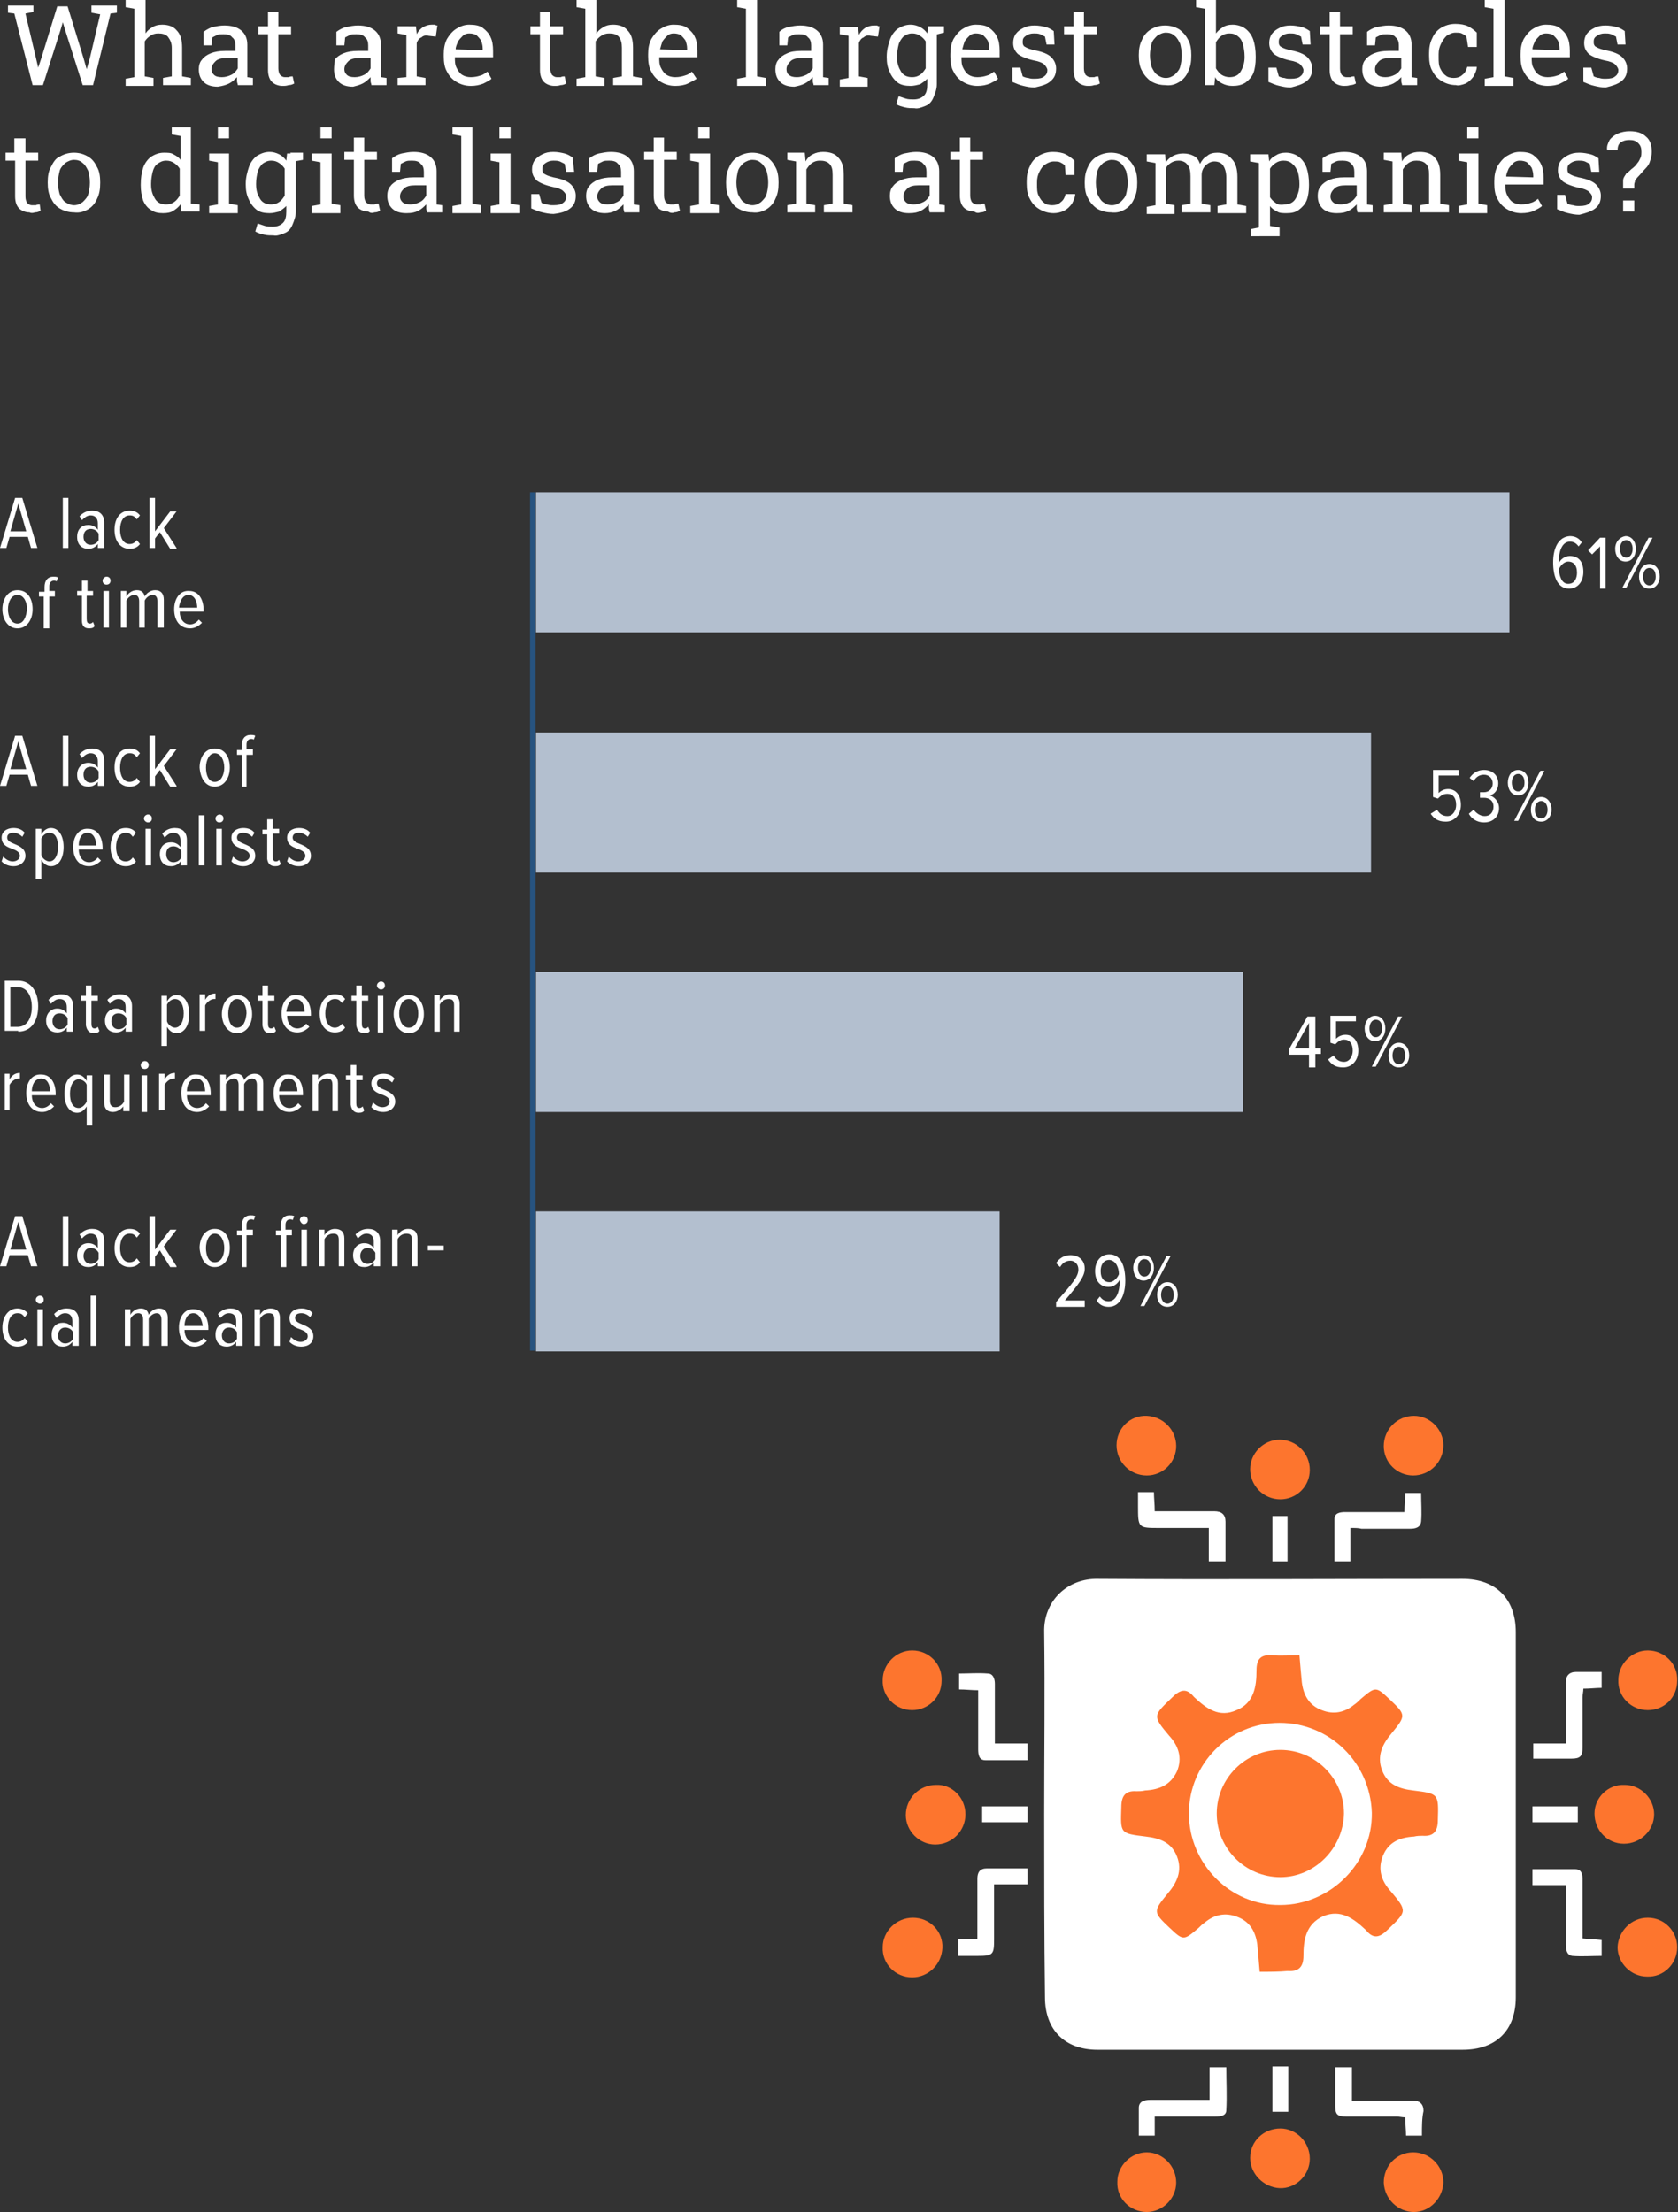
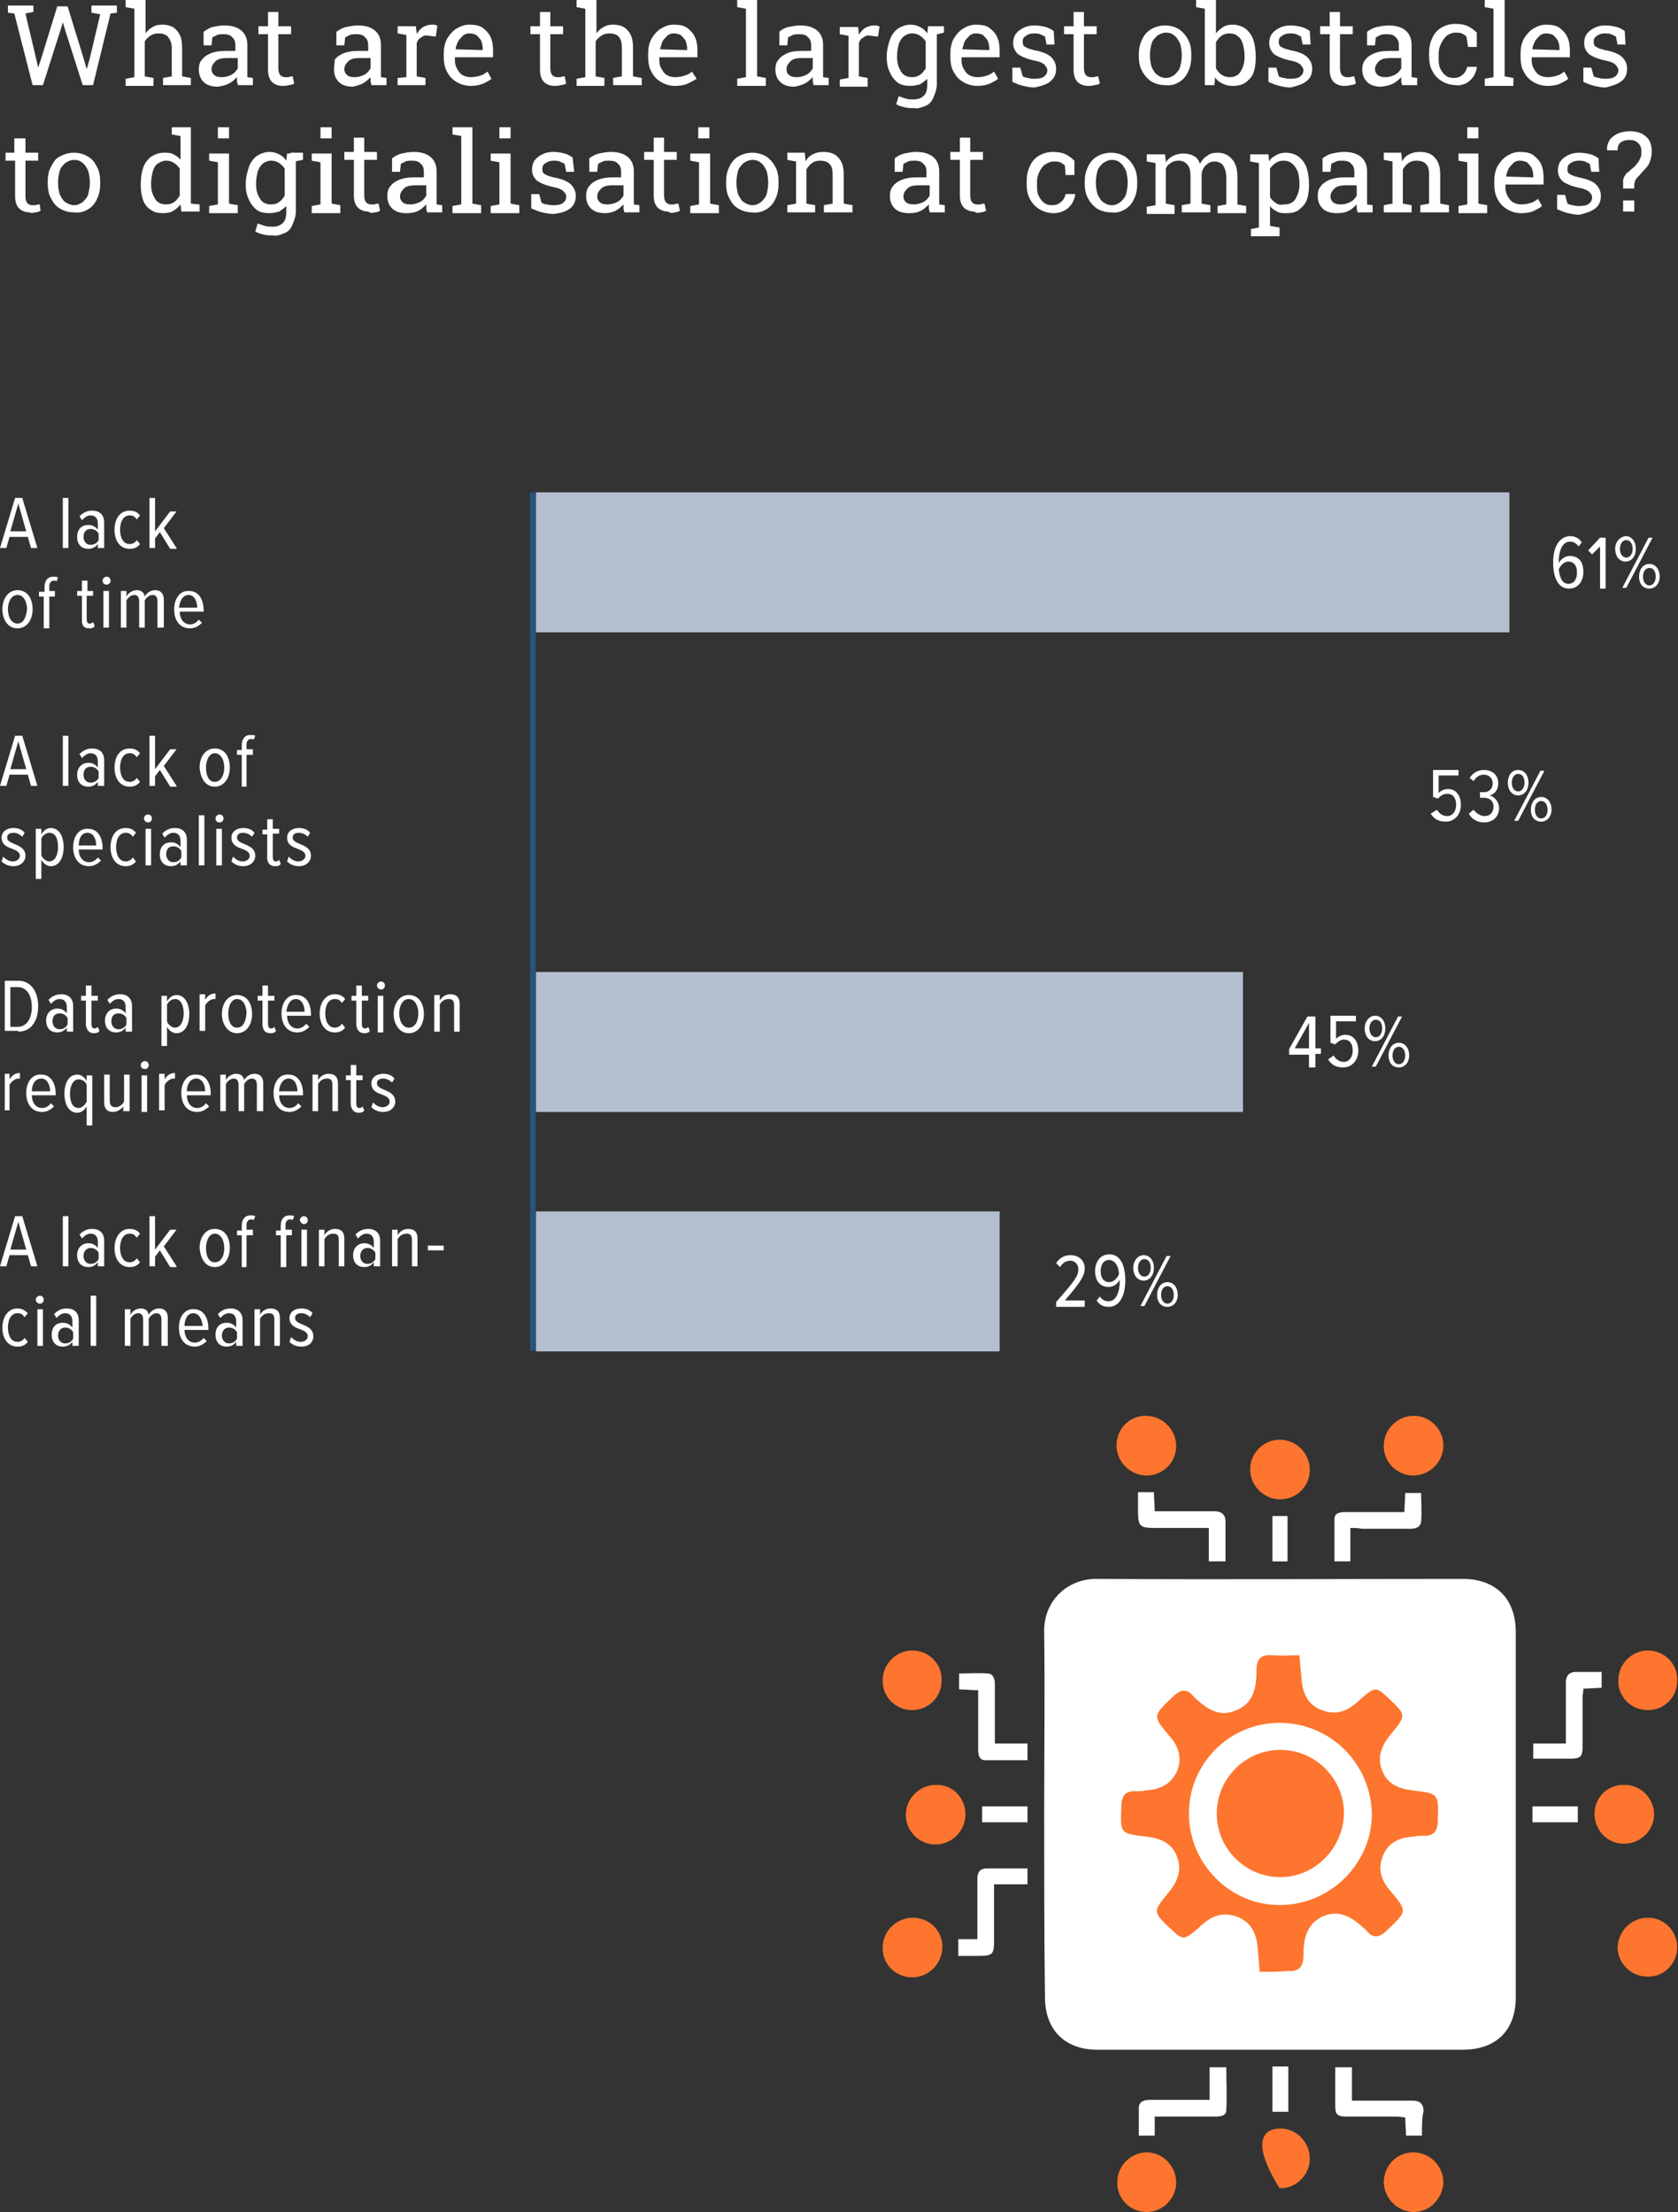
<svg xmlns="http://www.w3.org/2000/svg" version="1.1" id="Ebene_1" x="0px" y="0px" viewBox="0 0 211 278.1" style="enable-background:new 0 0 211 278.1;" xml:space="preserve">
  <rect x="0" y="0" width="211" height="278.1" fill="#333333" stroke="none" />
  <style type="text/css">
	.st0{fill:#FFFFFF;}
	.st1{fill:#FD752E;}
	.st2{fill:#B3BFCF;}
	.st3{fill:none;stroke:#27537F;stroke-width:0.7;}
</style>
  <rect x="134.6" y="201.3" class="st0" width="52.9" height="54.1" />
  <g>
-     <path class="st1" d="M161,267.6c2,0,3.7,1.7,3.7,3.8c0,2.1-1.8,3.8-3.8,3.7c-2-0.1-3.7-1.8-3.7-3.8   C157.2,269.2,158.9,267.6,161,267.6" />
+     <path class="st1" d="M161,267.6c2,0,3.7,1.7,3.7,3.8c0,2.1-1.8,3.8-3.8,3.7C157.2,269.2,158.9,267.6,161,267.6" />
    <path class="st1" d="M204.2,231.8c-2.1,0-3.7-1.7-3.7-3.8c0-2,1.7-3.7,3.8-3.6c2,0,3.7,1.7,3.7,3.7   C208,230.1,206.3,231.8,204.2,231.8" />
    <path class="st1" d="M121.4,228.1c0,2.1-1.7,3.8-3.8,3.8c-2,0-3.7-1.7-3.7-3.7c0-2.1,1.7-3.8,3.8-3.8   C119.7,224.3,121.4,226,121.4,228.1" />
    <path class="st1" d="M161,188.5c-2.1,0-3.8-1.7-3.8-3.8c0-2,1.7-3.7,3.7-3.7c2.1,0,3.8,1.7,3.8,3.8   C164.7,186.9,163,188.5,161,188.5" />
    <path class="st1" d="M177.8,278.1c-2,0-3.7-1.6-3.8-3.7c0-2.1,1.6-3.8,3.7-3.8c2.1,0,3.8,1.7,3.8,3.8   C181.4,276.4,179.8,278.1,177.8,278.1" />
    <path class="st1" d="M147.9,274.4c0,2-1.7,3.7-3.7,3.7c-2.1,0-3.8-1.7-3.7-3.8c0-2,1.7-3.7,3.7-3.7   C146.2,270.6,147.9,272.3,147.9,274.4" />
    <path class="st1" d="M207.2,215c-2.1,0-3.8-1.7-3.7-3.8c0-2,1.7-3.7,3.7-3.7c2.1,0,3.8,1.7,3.7,3.8   C210.9,213.4,209.3,215,207.2,215" />
    <path class="st1" d="M114.7,215c-2.1,0-3.8-1.7-3.7-3.8c0-2,1.7-3.7,3.7-3.7c2.1,0,3.8,1.7,3.7,3.8   C118.4,213.4,116.7,215,114.7,215" />
    <path class="st1" d="M147.9,181.8c0,2-1.6,3.7-3.7,3.7c-2.1,0-3.8-1.7-3.8-3.8c0-2.1,1.7-3.8,3.8-3.7   C146.3,178.1,147.9,179.8,147.9,181.8" />
    <path class="st1" d="M174,181.8c0-2.1,1.7-3.8,3.8-3.8c2,0,3.7,1.7,3.7,3.7c0,2.1-1.7,3.8-3.8,3.8C175.7,185.5,174,183.9,174,181.8   " />
    <path class="st1" d="M207.2,241.1c2.1,0,3.7,1.7,3.7,3.7c0,2.1-1.7,3.8-3.8,3.7c-2,0-3.7-1.7-3.7-3.7   C203.5,242.8,205.1,241.1,207.2,241.1" />
    <path class="st1" d="M114.7,248.6c-2.1,0-3.8-1.7-3.7-3.8c0-2,1.7-3.7,3.8-3.7c2.1,0,3.8,1.7,3.7,3.8   C118.4,247,116.7,248.6,114.7,248.6" />
    <path class="st0" d="M178.8,268.5h-2c0-0.7-0.1-1.5-0.1-2.3c-0.4,0-0.7-0.1-1.1-0.1c-2.1,0-4.2,0-6.3,0c-1.2,0-1.4-0.3-1.4-1.4   c0-1.6,0-3.2,0-4.8h2.1v4.2c1.2,0,2.2,0,3.3,0c1.5,0,2.9,0,4.4,0c0.8,0,1.3,0.4,1.3,1.3C178.8,266.3,178.8,267.3,178.8,268.5" />
    <path class="st0" d="M145.2,266.1v2.4h-2c0-1.2,0-2.3,0-3.5c0-0.8,0.7-1,1.4-1c2.1,0,4.2,0,6.2,0h1.3v-4.1h2.1c0,1.8,0.1,3.6,0,5.4   c0,0.7-0.7,0.8-1.4,0.8c-2.1,0-4.2,0-6.2,0H145.2z" />
    <path class="st0" d="M154.1,196.3h-2.1v-4.2h-6.2c-2.7,0-2.7,0-2.7-2.8v-1.7h2c0,0.7,0.1,1.5,0.1,2.4h1.9c1.9,0,3.7,0,5.6,0   c0.9,0,1.4,0.4,1.4,1.3C154.1,193,154.1,194.6,154.1,196.3" />
-     <path class="st0" d="M201.4,243.9v2c-1.2,0-2.5,0.1-3.7,0c-0.7-0.1-0.8-0.8-0.8-1.4c0-2.1,0-4.2,0-6.2V237h-4.2v-2   c1.8,0,3.6,0,5.4,0c0.8,0,0.9,0.7,0.9,1.3c0,2.1,0,4.2,0,6.2c0,0.4,0,0.8,0,1.2C199.8,243.8,200.5,243.8,201.4,243.9" />
    <path class="st0" d="M120.5,245.9v-2.1h2.4c0-1.5,0-2.8,0-4.1c0-1.2,0-2.4,0-3.5c0-0.8,0.3-1.3,1.2-1.3c1.7,0,3.3,0,5.1,0v2H125   c0,2.4,0,4.6,0,6.9c0,1.9-0.1,2.1-2,2.1C122.2,245.9,121.4,245.9,120.5,245.9" />
    <path class="st0" d="M169.8,192.1v4.2h-2c0-1.8,0-3.6,0-5.3c0-0.8,0.7-0.9,1.4-0.9c2.1,0,4.2,0,6.2,0h1.2c0-0.8,0.1-1.6,0.1-2.4h2   c0,1.2,0.1,2.4,0,3.6c-0.1,0.8-0.8,0.9-1.4,0.9c-2,0-4.1,0-6.1,0C170.8,192.1,170.4,192.1,169.8,192.1" />
    <path class="st0" d="M129.2,219.2v2.1c-1.8,0-3.6,0-5.3,0c-0.8,0-0.9-0.7-0.9-1.4c0-2.1,0-4.2,0-6.2c0-0.4,0-0.8,0-1.2   c-0.8,0-1.6-0.1-2.4-0.1v-2c1.2,0,2.4-0.1,3.6,0c0.7,0,0.9,0.7,0.9,1.3c0,2,0,4.1,0,6.1v1.4H129.2z" />
    <path class="st0" d="M192.7,219.2h4.2c0-1.2,0-2.3,0-3.4c0-1.4,0-2.8,0-4.3c0-0.8,0.4-1.3,1.3-1.3c1,0,2.1,0,3.2,0v2   c-0.7,0-1.4,0.1-2.3,0.1c0,0.4-0.1,0.7-0.1,1.1c0,2.1,0,4.2,0,6.3c0,1.1-0.3,1.4-1.4,1.4c-1.6,0-3.2,0-4.8,0V219.2z" />
  </g>
  <rect x="192.7" y="227.1" class="st0" width="5.7" height="2" />
  <rect x="123.5" y="227.1" class="st0" width="5.7" height="2" />
  <rect x="160" y="259.8" class="st0" width="2" height="5.7" />
  <rect x="160" y="190.6" class="st0" width="1.9" height="5.7" />
  <g>
    <path class="st0" d="M160.9,250.2c0.3,0.3,0.5,0.6,0.8,0.9c2.7,2.8,7.3,2.5,9.6-0.6c0.4-0.6,0.9-0.8,1.6-0.8   c4.3-0.2,7.7-3.8,7.5-8.1c0-0.7,0.1-1.1,0.7-1.5c4.1-2.9,4.9-8.5,1.7-12.4c-0.4-0.5-0.5-0.8-0.3-1.4c1.1-3.4-0.2-6.9-3.2-8.8   c-0.5-0.3-0.7-0.6-0.7-1.2c0.1-3.6-1.9-6.5-5.4-7.5c-0.6-0.2-0.8-0.4-1-1c-0.8-2.9-3.4-4.7-6.4-4.6c-2.1,0.1-3.7,1.1-4.9,2.7   c-0.1-0.1-0.2-0.2-0.3-0.2c-1.7-2.1-3.8-2.9-6.4-2.3c-2.5,0.5-4.1,2.2-4.8,4.6c-0.1,0.3-0.4,0.6-0.7,0.7c-3.7,1.2-5.6,3.8-5.6,7.7   c0,0.3-0.2,0.8-0.5,1c-3.2,2.1-4.4,5.4-3.4,9c0.1,0.3,0,0.8-0.2,1.1c-3.3,4.2-2.5,9.6,1.8,12.7c0.3,0.2,0.5,0.6,0.5,0.9   c-0.1,4.8,3.1,8.3,7.9,8.5c0.4,0,0.9,0.3,1.1,0.6c1.4,1.8,3.3,2.7,5.6,2.6C158.1,252.8,159.6,251.8,160.9,250.2 M131.3,228.1   c0-7.6,0.1-15.3,0-22.9c-0.1-3.9,2.9-6.8,6.8-6.7c15.3,0.1,30.5,0,45.8,0c4.2,0,6.7,2.5,6.7,6.7c0,15.3,0,30.6,0,45.9   c0,4.2-2.5,6.6-6.7,6.6c-15.3,0-30.6,0-45.9,0c-4.1,0-6.6-2.5-6.6-6.6C131.3,243.4,131.3,235.7,131.3,228.1" />
    <path class="st1" d="M160.9,216.6c-6.3,0-11.4,5.1-11.4,11.4c0,6.3,5.2,11.6,11.5,11.5c6.3,0,11.6-5.3,11.5-11.6   C172.3,221.6,167.2,216.6,160.9,216.6 M158.4,247.9c-0.1-1.3-0.2-2.3-0.3-3.4c-0.2-1.6-0.9-2.9-2.5-3.5c-1.5-0.6-2.9-0.3-4.1,0.7   c-0.3,0.2-0.5,0.4-0.8,0.7c-1.9,1.6-1.9,1.6-3.7-0.1c-2-1.9-2-2-0.2-4.2c1.2-1.4,1.9-2.9,1.2-4.7c-0.7-1.8-2.2-2.3-3.9-2.5   c-3.3-0.4-3.2-0.4-3.1-3.7c0-1.4,0.5-2.1,1.9-2c0.3,0,0.7,0,1.1-0.1c1.8-0.1,3.2-0.7,4-2.4c0.7-1.7,0.2-3.2-1-4.5   c-2.1-2.5-2-2.5,0.4-4.8c1-1,1.8-1.2,2.7-0.1c0,0,0.1,0.1,0.1,0.1c1.5,1.4,3.1,2.6,5.3,1.6c2.2-0.9,2.5-3,2.5-5c0-1.5,0.6-2,2-1.9   c1.1,0.1,2.2,0,3.4,0c0.1,1.3,0.2,2.3,0.3,3.4c0.2,1.6,0.9,2.9,2.5,3.5c1.5,0.6,2.9,0.3,4.1-0.7c0.3-0.2,0.5-0.4,0.8-0.7   c1.9-1.6,1.9-1.6,3.7,0.1c2,1.9,2,2,0.2,4.2c-1.2,1.4-1.9,2.9-1.2,4.7c0.7,1.8,2.2,2.3,3.9,2.5c3.2,0.4,3.2,0.4,3.1,3.7   c0,1.4-0.5,2.1-1.9,2c-0.3,0-0.7,0-1.1,0.1c-1.8,0.1-3.2,0.7-3.9,2.4c-0.7,1.7-0.2,3.2,1,4.5c2.1,2.5,2,2.5-0.4,4.8   c-1,1-1.8,1.2-2.7,0.1c0,0-0.1-0.1-0.1-0.1c-1.5-1.4-3.1-2.6-5.3-1.7c-2.2,1-2.5,3-2.5,5c0,1.4-0.6,2-2,1.9   C160.8,247.9,159.7,247.9,158.4,247.9" />
    <path class="st1" d="M161,236c-4.4,0-8-3.6-8-8c0-4.4,3.6-8,8-8c4.4,0,8,3.6,8,8C168.9,232.4,165.3,236,161,236" />
    <path class="st0" d="M205.5,25.2h-1.4v1.4h1.4V25.2z M205.5,23.9c0-0.3,0-0.5,0-0.7c0-0.2,0.1-0.3,0.1-0.5c0.1-0.1,0.2-0.3,0.3-0.4   c0.4-0.4,0.7-0.8,1-1.1c0.3-0.3,0.5-0.6,0.6-1c0.1-0.3,0.2-0.7,0.2-1.1c0-0.8-0.2-1.5-0.7-1.9c-0.5-0.5-1.2-0.7-2.1-0.7   c-0.5,0-1,0.1-1.5,0.3c-0.4,0.2-0.8,0.5-1,0.8c-0.2,0.4-0.4,0.8-0.3,1.3l0,0h1.3c0-0.4,0.1-0.8,0.4-1c0.3-0.2,0.6-0.3,1.1-0.3   c0.5,0,0.8,0.1,1.1,0.4c0.3,0.3,0.4,0.6,0.4,1.1c0,0.2,0,0.5-0.1,0.7c-0.1,0.2-0.2,0.5-0.4,0.7c-0.2,0.3-0.4,0.5-0.8,0.8   c-0.2,0.2-0.4,0.4-0.6,0.5c-0.1,0.2-0.2,0.3-0.3,0.5c-0.1,0.2-0.1,0.3-0.1,0.6c0,0.2,0,0.5,0,0.8H205.5z M200.6,26.2   c0.5-0.4,0.7-0.9,0.7-1.6c0-0.5-0.2-1-0.6-1.4c-0.4-0.4-1.1-0.7-2.2-0.9c-0.4-0.1-0.7-0.2-0.9-0.3c-0.2-0.1-0.4-0.2-0.4-0.3   c-0.1-0.1-0.1-0.3-0.1-0.5c0-0.3,0.1-0.5,0.4-0.7c0.3-0.2,0.6-0.3,1-0.3c0.3,0,0.5,0,0.8,0.1c0.2,0.1,0.4,0.2,0.6,0.3l0.2,1h1   l-0.1-1.7c-0.3-0.2-0.6-0.4-1-0.5c-0.4-0.1-0.9-0.2-1.4-0.2c-0.6,0-1,0.1-1.4,0.3c-0.4,0.2-0.7,0.4-1,0.8c-0.2,0.3-0.3,0.7-0.3,1.1   c0,0.6,0.2,1,0.6,1.4c0.4,0.3,1.1,0.6,2,0.8c0.6,0.1,1.1,0.3,1.3,0.5c0.2,0.2,0.4,0.4,0.4,0.7c0,0.3-0.1,0.6-0.4,0.8   c-0.2,0.2-0.6,0.3-1.2,0.3c-0.3,0-0.5,0-0.8-0.1c-0.2,0-0.5-0.1-0.7-0.2l-0.3-1.1h-1l0,1.8c0.5,0.2,0.9,0.4,1.4,0.5   c0.4,0.1,0.9,0.2,1.4,0.2C199.4,26.8,200.1,26.6,200.6,26.2 M189.4,22.2c0-0.4,0.2-0.7,0.3-1c0.2-0.3,0.4-0.5,0.6-0.7   c0.2-0.2,0.5-0.3,0.8-0.3c0.4,0,0.7,0.1,0.9,0.2c0.2,0.2,0.4,0.4,0.6,0.7c0.1,0.3,0.2,0.6,0.2,1v0.2L189.4,22.2L189.4,22.2z    M192.9,26.5c0.4-0.2,0.8-0.4,1-0.6l-0.5-0.9c-0.3,0.2-0.5,0.4-0.9,0.5c-0.3,0.1-0.7,0.2-1.2,0.2c-0.4,0-0.8-0.1-1.1-0.3   c-0.3-0.2-0.5-0.5-0.7-0.9c-0.2-0.4-0.2-0.8-0.2-1.3l0,0h4.8v-0.8c0-0.7-0.1-1.3-0.3-1.7c-0.2-0.5-0.6-0.9-1-1.2   c-0.4-0.3-1-0.4-1.7-0.4c-0.6,0-1.1,0.2-1.6,0.5c-0.5,0.3-0.9,0.8-1.2,1.3c-0.3,0.6-0.4,1.2-0.4,1.9v0.3c0,0.7,0.1,1.4,0.4,1.9   c0.3,0.6,0.7,1,1.2,1.3c0.5,0.3,1.1,0.5,1.8,0.5C191.9,26.8,192.5,26.7,192.9,26.5 M185.9,16h-1.4v1.4h1.4V16z M187,26.7v-0.9   l-1.1-0.2v-6.3h-2.5v0.9l1.1,0.2v5.3l-1.1,0.2v0.9H187z M177.5,26.7v-0.9l-1.1-0.2v-4.3c0.2-0.3,0.4-0.6,0.7-0.8   c0.3-0.2,0.6-0.3,1-0.3c0.5,0,0.9,0.1,1.2,0.4c0.3,0.3,0.4,0.7,0.4,1.4v3.6l-1.1,0.2v0.9h3.6v-0.9l-1.1-0.2V22c0-1-0.2-1.7-0.7-2.2   c-0.4-0.5-1.1-0.7-1.9-0.7c-0.5,0-0.9,0.1-1.3,0.3c-0.4,0.2-0.7,0.5-0.9,0.9l-0.1-1.1H174v0.9l1.1,0.2v5.3l-1.1,0.2v0.9H177.5z    M167.6,25.4c-0.2-0.2-0.3-0.4-0.3-0.7c0-0.4,0.2-0.7,0.5-1c0.3-0.3,0.8-0.4,1.4-0.4h1.4v1.3c-0.2,0.3-0.4,0.6-0.8,0.8   c-0.4,0.2-0.8,0.3-1.2,0.3C168.1,25.7,167.8,25.6,167.6,25.4 M169.6,26.5c0.4-0.2,0.7-0.5,1-0.8c0,0.2,0,0.3,0,0.5   c0,0.2,0.1,0.3,0.1,0.5h1.9v-0.9l-0.7-0.1c0-0.1,0-0.2,0-0.3c0-0.1,0-0.2,0-0.3v-3.6c0-0.8-0.3-1.4-0.8-1.8   c-0.5-0.4-1.2-0.6-2.1-0.6c-0.5,0-1,0.1-1.5,0.2c-0.4,0.1-0.8,0.3-1.2,0.6v1.7h1l0.1-1c0.2-0.1,0.4-0.2,0.6-0.3   c0.2-0.1,0.5-0.1,0.8-0.1c0.5,0,0.9,0.1,1.1,0.4c0.3,0.2,0.4,0.6,0.4,1v0.7h-1.3c-0.7,0-1.3,0.1-1.8,0.3c-0.5,0.2-0.9,0.5-1.1,0.8   c-0.3,0.3-0.4,0.8-0.4,1.2c0,0.7,0.2,1.2,0.6,1.6c0.4,0.4,1,0.6,1.8,0.6C168.8,26.8,169.2,26.7,169.6,26.5 M160.4,25.5   c-0.3-0.2-0.5-0.4-0.7-0.7v-3.6c0.2-0.3,0.4-0.5,0.7-0.7c0.3-0.2,0.6-0.3,1-0.3c0.4,0,0.8,0.1,1.1,0.4c0.3,0.2,0.5,0.6,0.7,1   c0.1,0.4,0.2,0.9,0.2,1.5v0.1c0,0.7-0.2,1.3-0.5,1.8c-0.3,0.5-0.8,0.7-1.4,0.7C161,25.8,160.6,25.7,160.4,25.5 M160.9,29.5v-0.9   l-1.2-0.2v-2.5c0.2,0.3,0.5,0.5,0.9,0.7c0.3,0.2,0.7,0.2,1.2,0.2c0.6,0,1.1-0.1,1.5-0.4c0.4-0.3,0.8-0.7,1-1.2   c0.2-0.5,0.3-1.2,0.3-1.9v-0.1c0-0.8-0.1-1.5-0.3-2.1c-0.2-0.6-0.6-1.1-1-1.4c-0.4-0.3-1-0.5-1.6-0.5c-0.5,0-0.9,0.1-1.2,0.3   c-0.4,0.2-0.7,0.4-0.9,0.8l-0.1-0.9h-2.3v0.9l1.1,0.2v8.1l-1,0.2v0.9H160.9z M147.7,26.7v-0.9l-1.1-0.2v-4.4   c0.1-0.3,0.3-0.5,0.6-0.7c0.3-0.2,0.6-0.3,1-0.3c0.5,0,0.9,0.2,1.1,0.5c0.3,0.3,0.4,0.8,0.4,1.5v3.4l-1.1,0.2v0.9h3.6v-0.9   l-1.1-0.2V22c0-0.5,0.2-0.9,0.5-1.2c0.3-0.3,0.7-0.5,1.1-0.5c0.5,0,0.9,0.2,1.1,0.5c0.2,0.3,0.4,0.8,0.4,1.5v3.4l-1.1,0.2v0.9h3.6   v-0.9l-1.1-0.2v-3.4c0-1-0.2-1.8-0.7-2.3c-0.4-0.5-1-0.8-1.8-0.8c-0.5,0-1,0.1-1.3,0.4c-0.4,0.2-0.7,0.6-0.9,1   c-0.2-0.5-0.4-0.8-0.8-1c-0.4-0.2-0.8-0.3-1.3-0.3s-0.9,0.1-1.3,0.3c-0.4,0.2-0.7,0.5-0.9,0.8l-0.1-1h-2.3v0.9l1.1,0.2v5.3   l-1.1,0.2v0.9H147.7z M138.7,25.4c-0.3-0.2-0.5-0.6-0.7-1c-0.1-0.4-0.2-0.9-0.2-1.4v-0.1c0-0.5,0.1-1,0.2-1.4   c0.1-0.4,0.4-0.7,0.7-1c0.3-0.2,0.7-0.4,1.1-0.4c0.4,0,0.8,0.1,1.1,0.4c0.3,0.2,0.5,0.6,0.7,1c0.1,0.4,0.2,0.9,0.2,1.4V23   c0,0.5-0.1,1-0.2,1.4c-0.1,0.4-0.4,0.7-0.7,1c-0.3,0.2-0.6,0.4-1.1,0.4C139.3,25.8,139,25.6,138.7,25.4 M141.5,26.3   c0.5-0.3,0.9-0.8,1.1-1.3c0.3-0.6,0.4-1.2,0.4-2v-0.1c0-0.7-0.1-1.4-0.4-1.9c-0.3-0.6-0.7-1-1.1-1.3c-0.5-0.3-1.1-0.5-1.8-0.5   c-0.7,0-1.3,0.2-1.8,0.5c-0.5,0.3-0.9,0.8-1.1,1.3c-0.3,0.6-0.4,1.2-0.4,1.9V23c0,0.7,0.1,1.4,0.4,1.9c0.3,0.6,0.7,1,1.1,1.3   c0.5,0.3,1.1,0.5,1.8,0.5C140.5,26.8,141,26.6,141.5,26.3 M133.8,26.5c0.4-0.2,0.7-0.5,1-0.9c0.2-0.4,0.4-0.8,0.4-1.2l0,0H134   c-0.1,0.4-0.3,0.8-0.6,1c-0.3,0.3-0.7,0.4-1.1,0.4c-0.4,0-0.8-0.1-1-0.3c-0.3-0.2-0.5-0.5-0.7-0.9c-0.2-0.4-0.2-0.9-0.2-1.4v-0.3   c0-0.5,0.1-0.9,0.3-1.3c0.2-0.4,0.4-0.7,0.7-0.9c0.3-0.2,0.7-0.4,1.1-0.4c0.3,0,0.6,0,0.8,0.1c0.2,0.1,0.4,0.2,0.6,0.4L134,22h1.1   l0-1.8c-0.3-0.3-0.7-0.6-1.1-0.8c-0.4-0.2-1-0.3-1.6-0.3c-0.7,0-1.3,0.2-1.8,0.5c-0.5,0.3-0.9,0.8-1.1,1.3   c-0.3,0.6-0.4,1.2-0.4,1.9v0.3c0,0.7,0.1,1.4,0.4,1.9c0.3,0.6,0.7,1,1.2,1.3c0.5,0.3,1.1,0.5,1.8,0.5   C132.9,26.8,133.4,26.7,133.8,26.5 M123.3,26.7c0.3,0,0.5-0.1,0.7-0.2l-0.2-0.9c-0.1,0-0.3,0-0.5,0.1c-0.2,0-0.4,0-0.5,0   c-0.2,0-0.4-0.1-0.6-0.3c-0.1-0.2-0.2-0.4-0.2-0.8v-4.5h1.6v-1h-1.6v-1.8h-1.3v1.8h-1.2v1h1.2v4.5c0,0.7,0.2,1.2,0.5,1.5   c0.3,0.3,0.8,0.5,1.3,0.5C122.8,26.8,123,26.8,123.3,26.7 M113.9,25.4c-0.2-0.2-0.3-0.4-0.3-0.7c0-0.4,0.2-0.7,0.5-1   c0.3-0.3,0.8-0.4,1.4-0.4h1.4v1.3c-0.2,0.3-0.4,0.6-0.8,0.8c-0.4,0.2-0.8,0.3-1.2,0.3C114.4,25.7,114.1,25.6,113.9,25.4    M115.8,26.5c0.4-0.2,0.7-0.5,1-0.8c0,0.2,0,0.3,0,0.5c0,0.2,0.1,0.3,0.1,0.5h1.9v-0.9l-0.7-0.1c0-0.1,0-0.2,0-0.3   c0-0.1,0-0.2,0-0.3v-3.6c0-0.8-0.3-1.4-0.8-1.8c-0.5-0.4-1.2-0.6-2.1-0.6c-0.5,0-1,0.1-1.5,0.2c-0.4,0.1-0.8,0.3-1.2,0.6v1.7h1   l0.1-1c0.2-0.1,0.4-0.2,0.6-0.3c0.2-0.1,0.5-0.1,0.8-0.1c0.5,0,0.9,0.1,1.1,0.4c0.3,0.2,0.4,0.6,0.4,1v0.7h-1.3   c-0.7,0-1.3,0.1-1.8,0.3c-0.5,0.2-0.9,0.5-1.1,0.8c-0.3,0.3-0.4,0.8-0.4,1.2c0,0.7,0.2,1.2,0.6,1.6c0.4,0.4,1,0.6,1.8,0.6   C115,26.8,115.4,26.7,115.8,26.5 M102.5,26.7v-0.9l-1.1-0.2v-4.3c0.2-0.3,0.4-0.6,0.7-0.8c0.3-0.2,0.6-0.3,1-0.3   c0.5,0,0.9,0.1,1.2,0.4c0.3,0.3,0.4,0.7,0.4,1.4v3.6l-1.1,0.2v0.9h3.6v-0.9l-1.1-0.2V22c0-1-0.2-1.7-0.7-2.2   c-0.4-0.5-1.1-0.7-1.9-0.7c-0.5,0-0.9,0.1-1.3,0.3c-0.4,0.2-0.7,0.5-0.9,0.9l-0.1-1.1H99v0.9l1.1,0.2v5.3L99,25.8v0.9H102.5z    M93.5,25.4c-0.3-0.2-0.5-0.6-0.7-1c-0.1-0.4-0.2-0.9-0.2-1.4v-0.1c0-0.5,0.1-1,0.2-1.4c0.1-0.4,0.4-0.7,0.7-1   c0.3-0.2,0.7-0.4,1.1-0.4c0.4,0,0.8,0.1,1.1,0.4c0.3,0.2,0.5,0.6,0.7,1c0.1,0.4,0.2,0.9,0.2,1.4V23c0,0.5-0.1,1-0.2,1.4   c-0.1,0.4-0.4,0.7-0.7,1c-0.3,0.2-0.6,0.4-1.1,0.4C94.2,25.8,93.8,25.6,93.5,25.4 M96.4,26.3c0.5-0.3,0.9-0.8,1.1-1.3   c0.3-0.6,0.4-1.2,0.4-2v-0.1c0-0.7-0.1-1.4-0.4-1.9c-0.3-0.6-0.7-1-1.1-1.3c-0.5-0.3-1.1-0.5-1.8-0.5c-0.7,0-1.3,0.2-1.8,0.5   c-0.5,0.3-0.9,0.8-1.1,1.3c-0.3,0.6-0.4,1.2-0.4,1.9V23c0,0.7,0.1,1.4,0.4,1.9c0.3,0.6,0.6,1,1.1,1.3c0.5,0.3,1.1,0.5,1.8,0.5   C95.3,26.8,95.9,26.6,96.4,26.3 M89.2,16h-1.4v1.4h1.4V16z M90.4,26.7v-0.9l-1.1-0.2v-6.3h-2.5v0.9l1.1,0.2v5.3l-1.1,0.2v0.9H90.4z    M84.8,26.7c0.3,0,0.5-0.1,0.7-0.2l-0.2-0.9c-0.1,0-0.3,0-0.5,0.1c-0.2,0-0.4,0-0.5,0c-0.2,0-0.4-0.1-0.6-0.3   c-0.1-0.2-0.2-0.4-0.2-0.8v-4.5h1.6v-1h-1.6v-1.8h-1.3v1.8h-1.2v1h1.2v4.5c0,0.7,0.2,1.2,0.5,1.5c0.3,0.3,0.8,0.5,1.3,0.5   C84.3,26.8,84.6,26.8,84.8,26.7 M75.4,25.4c-0.2-0.2-0.3-0.4-0.3-0.7c0-0.4,0.2-0.7,0.5-1c0.3-0.3,0.8-0.4,1.4-0.4h1.4v1.3   c-0.2,0.3-0.4,0.6-0.8,0.8c-0.4,0.2-0.8,0.3-1.2,0.3C75.9,25.7,75.6,25.6,75.4,25.4 M77.4,26.5c0.4-0.2,0.7-0.5,1-0.8   c0,0.2,0,0.3,0,0.5c0,0.2,0.1,0.3,0.1,0.5h1.9v-0.9l-0.7-0.1c0-0.1,0-0.2,0-0.3c0-0.1,0-0.2,0-0.3v-3.6c0-0.8-0.3-1.4-0.8-1.8   c-0.5-0.4-1.2-0.6-2.1-0.6c-0.5,0-1,0.1-1.5,0.2c-0.4,0.1-0.8,0.3-1.2,0.6v1.7h1l0.1-1c0.2-0.1,0.4-0.2,0.6-0.3   c0.2-0.1,0.5-0.1,0.8-0.1c0.5,0,0.9,0.1,1.1,0.4c0.3,0.2,0.4,0.6,0.4,1v0.7H77c-0.7,0-1.3,0.1-1.8,0.3c-0.5,0.2-0.9,0.5-1.1,0.8   c-0.3,0.3-0.4,0.8-0.4,1.2c0,0.7,0.2,1.2,0.6,1.6c0.4,0.4,1,0.6,1.8,0.6C76.5,26.8,77,26.7,77.4,26.5 M71.7,26.2   c0.5-0.4,0.7-0.9,0.7-1.6c0-0.5-0.2-1-0.6-1.4c-0.4-0.4-1.1-0.7-2.2-0.9c-0.4-0.1-0.7-0.2-0.9-0.3c-0.2-0.1-0.4-0.2-0.4-0.3   c-0.1-0.1-0.1-0.3-0.1-0.5c0-0.3,0.1-0.5,0.4-0.7c0.3-0.2,0.6-0.3,1-0.3c0.3,0,0.5,0,0.8,0.1c0.2,0.1,0.4,0.2,0.6,0.3l0.2,1h1   L72,19.8c-0.3-0.2-0.6-0.4-1-0.5c-0.4-0.1-0.9-0.2-1.4-0.2c-0.6,0-1,0.1-1.4,0.3c-0.4,0.2-0.7,0.4-1,0.8c-0.2,0.3-0.3,0.7-0.3,1.1   c0,0.6,0.2,1,0.6,1.4c0.4,0.3,1.1,0.6,2,0.8c0.6,0.1,1.1,0.3,1.3,0.5c0.2,0.2,0.4,0.4,0.4,0.7c0,0.3-0.1,0.6-0.4,0.8   c-0.2,0.2-0.6,0.3-1.2,0.3c-0.3,0-0.5,0-0.8-0.1c-0.2,0-0.5-0.1-0.7-0.2l-0.3-1.1h-1l0,1.8c0.5,0.2,0.9,0.4,1.4,0.5   c0.4,0.1,0.9,0.2,1.4,0.2C70.5,26.8,71.2,26.6,71.7,26.2 M64.2,16h-1.4v1.4h1.4V16z M65.3,26.7v-0.9l-1.1-0.2v-6.3h-2.5v0.9   l1.1,0.2v5.3l-1.1,0.2v0.9H65.3z M60.5,26.7v-0.9l-1.1-0.2V16h-2.5v0.9l1.1,0.2v8.6l-1.1,0.2v0.9H60.5z M50.6,25.4   c-0.2-0.2-0.3-0.4-0.3-0.7c0-0.4,0.2-0.7,0.5-1c0.3-0.3,0.8-0.4,1.4-0.4h1.4v1.3c-0.2,0.3-0.4,0.6-0.8,0.8   c-0.4,0.2-0.8,0.3-1.2,0.3C51.1,25.7,50.8,25.6,50.6,25.4 M52.6,26.5c0.4-0.2,0.7-0.5,1-0.8c0,0.2,0,0.3,0,0.5   c0,0.2,0.1,0.3,0.1,0.5h1.9v-0.9l-0.7-0.1c0-0.1,0-0.2,0-0.3c0-0.1,0-0.2,0-0.3v-3.6c0-0.8-0.3-1.4-0.8-1.8   c-0.5-0.4-1.2-0.6-2.1-0.6c-0.5,0-1,0.1-1.5,0.2c-0.4,0.1-0.8,0.3-1.2,0.6v1.7h1l0.1-1c0.2-0.1,0.4-0.2,0.6-0.3   c0.2-0.1,0.5-0.1,0.8-0.1c0.5,0,0.9,0.1,1.1,0.4c0.3,0.2,0.4,0.6,0.4,1v0.7h-1.3c-0.7,0-1.3,0.1-1.8,0.3c-0.5,0.2-0.9,0.5-1.1,0.8   c-0.3,0.3-0.4,0.8-0.4,1.2c0,0.7,0.2,1.2,0.6,1.6c0.4,0.4,1,0.6,1.8,0.6C51.8,26.8,52.2,26.7,52.6,26.5 M47.1,26.7   c0.3,0,0.5-0.1,0.7-0.2l-0.2-0.9c-0.1,0-0.3,0-0.5,0.1c-0.2,0-0.4,0-0.5,0c-0.2,0-0.4-0.1-0.6-0.3c-0.1-0.2-0.2-0.4-0.2-0.8v-4.5   h1.6v-1h-1.6v-1.8h-1.3v1.8h-1.2v1h1.2v4.5c0,0.7,0.2,1.2,0.5,1.5c0.3,0.3,0.8,0.5,1.3,0.5C46.6,26.8,46.8,26.8,47.1,26.7 M41.7,16   h-1.4v1.4h1.4V16z M42.8,26.7v-0.9l-1.1-0.2v-6.3h-2.5v0.9l1.1,0.2v5.3l-1.1,0.2v0.9H42.8z M38.1,20.1v-0.9h-1.6l0.5,1.1L38.1,20.1   z M32.7,25c-0.3-0.5-0.5-1-0.5-1.8v-0.1c0-0.6,0.1-1.1,0.2-1.5c0.1-0.4,0.4-0.8,0.6-1c0.3-0.2,0.6-0.4,1.1-0.4c0.4,0,0.7,0.1,1,0.3   c0.3,0.2,0.5,0.4,0.7,0.7v3.4c-0.2,0.3-0.4,0.6-0.7,0.8c-0.3,0.2-0.6,0.3-1,0.3C33.5,25.7,33,25.5,32.7,25 M35.8,29.3   c0.5-0.2,0.8-0.6,1-1.1c0.2-0.5,0.4-1,0.4-1.6v-7.3h-1.1l-0.1,0.9c-0.2-0.3-0.5-0.6-0.9-0.8c-0.4-0.2-0.8-0.3-1.2-0.3   c-0.6,0-1.1,0.2-1.6,0.5c-0.4,0.3-0.8,0.8-1,1.4c-0.2,0.6-0.4,1.3-0.4,2.1v0.1c0,0.7,0.1,1.3,0.4,1.9c0.2,0.5,0.6,1,1,1.3   c0.4,0.3,1,0.4,1.6,0.4c0.4,0,0.8-0.1,1.2-0.2c0.3-0.2,0.6-0.4,0.9-0.7v0.7c0,0.6-0.1,1.1-0.4,1.4c-0.3,0.3-0.7,0.5-1.3,0.5   c-0.3,0-0.7,0-1-0.1c-0.3-0.1-0.6-0.2-0.9-0.3l-0.3,1c0.3,0.2,0.7,0.3,1.1,0.4c0.4,0.1,0.8,0.1,1.2,0.1   C34.8,29.7,35.3,29.5,35.8,29.3 M28.8,16h-1.4v1.4h1.4V16z M29.9,26.7v-0.9l-1.1-0.2v-6.3h-2.5v0.9l1.1,0.2v5.3l-1.1,0.2v0.9H29.9z    M19.5,25c-0.3-0.5-0.5-1-0.5-1.8v-0.1c0-0.6,0.1-1.1,0.2-1.5c0.1-0.4,0.3-0.8,0.6-1c0.3-0.2,0.6-0.4,1.1-0.4c0.4,0,0.7,0.1,1,0.3   c0.3,0.2,0.5,0.4,0.7,0.7v3.4c-0.2,0.3-0.4,0.6-0.7,0.8c-0.3,0.2-0.6,0.3-1,0.3C20.3,25.7,19.8,25.5,19.5,25 M21.8,26.5   c0.3-0.2,0.6-0.4,0.9-0.8l0.1,0.9h2.3v-0.9L24,25.6V16h-1.3h-1.1v0.9l1.1,0.2v3c-0.2-0.3-0.5-0.5-0.9-0.7c-0.3-0.2-0.7-0.2-1.2-0.2   c-0.6,0-1.1,0.2-1.6,0.5c-0.4,0.3-0.8,0.8-1,1.4c-0.2,0.6-0.3,1.3-0.3,2.1v0.1c0,0.7,0.1,1.3,0.3,1.9c0.2,0.5,0.6,1,1,1.2   c0.4,0.3,0.9,0.4,1.5,0.4C21.1,26.8,21.5,26.7,21.8,26.5 M8.2,25.4c-0.3-0.2-0.5-0.6-0.7-1C7.4,24,7.3,23.6,7.3,23v-0.1   c0-0.5,0.1-1,0.2-1.4c0.1-0.4,0.4-0.7,0.7-1c0.3-0.2,0.7-0.4,1.1-0.4c0.4,0,0.8,0.1,1.1,0.4c0.3,0.2,0.5,0.6,0.7,1   c0.1,0.4,0.2,0.9,0.2,1.4V23c0,0.5-0.1,1-0.2,1.4c-0.1,0.4-0.4,0.7-0.7,1c-0.3,0.2-0.6,0.4-1.1,0.4C8.9,25.8,8.5,25.6,8.2,25.4    M11.1,26.3c0.5-0.3,0.9-0.8,1.1-1.3c0.3-0.6,0.4-1.2,0.4-2v-0.1c0-0.7-0.1-1.4-0.4-1.9c-0.3-0.6-0.6-1-1.1-1.3   c-0.5-0.3-1.1-0.5-1.8-0.5c-0.7,0-1.3,0.2-1.8,0.5C7,19.9,6.7,20.4,6.4,21C6.1,21.5,6,22.2,6,22.9V23c0,0.7,0.1,1.4,0.4,1.9   c0.3,0.6,0.6,1,1.1,1.3c0.5,0.3,1.1,0.5,1.8,0.5C10,26.8,10.6,26.6,11.1,26.3 M4.4,26.7c0.3,0,0.5-0.1,0.7-0.2L5,25.7   c-0.1,0-0.3,0-0.5,0.1c-0.2,0-0.4,0-0.5,0c-0.2,0-0.4-0.1-0.6-0.3c-0.1-0.2-0.2-0.4-0.2-0.8v-4.5h1.6v-1H3.2v-1.8H1.8v1.8H0.7v1   h1.2v4.5c0,0.7,0.2,1.2,0.5,1.5c0.3,0.3,0.8,0.5,1.3,0.5C3.9,26.8,4.1,26.8,4.4,26.7" />
    <path class="st0" d="M203.9,10.2c0.5-0.4,0.7-0.9,0.7-1.6c0-0.5-0.2-1-0.6-1.4c-0.4-0.4-1.1-0.7-2.2-0.9c-0.4-0.1-0.7-0.2-0.9-0.3   c-0.2-0.1-0.4-0.2-0.4-0.3c-0.1-0.1-0.1-0.3-0.1-0.5c0-0.3,0.1-0.5,0.4-0.7c0.3-0.2,0.6-0.3,1-0.3c0.3,0,0.5,0,0.8,0.1   c0.2,0.1,0.4,0.2,0.6,0.3l0.2,1h1l-0.1-1.7c-0.3-0.2-0.6-0.4-1-0.5c-0.4-0.1-0.9-0.2-1.4-0.2c-0.6,0-1,0.1-1.4,0.3   c-0.4,0.2-0.7,0.4-1,0.8c-0.2,0.3-0.3,0.7-0.3,1.1c0,0.6,0.2,1,0.6,1.4c0.4,0.3,1.1,0.6,2,0.8c0.6,0.1,1.1,0.3,1.3,0.5   c0.2,0.2,0.4,0.5,0.4,0.7c0,0.3-0.1,0.6-0.4,0.8c-0.2,0.2-0.6,0.3-1.2,0.3c-0.3,0-0.5,0-0.8-0.1c-0.2,0-0.5-0.1-0.7-0.2l-0.3-1.1   h-1l0,1.8c0.5,0.2,0.9,0.4,1.4,0.5c0.4,0.1,0.9,0.2,1.4,0.2C202.7,10.8,203.4,10.6,203.9,10.2 M192.7,6.2c0-0.4,0.2-0.7,0.3-1   c0.2-0.3,0.4-0.5,0.6-0.7c0.2-0.2,0.5-0.3,0.8-0.3c0.4,0,0.7,0.1,0.9,0.2c0.2,0.2,0.4,0.4,0.6,0.7c0.1,0.3,0.2,0.6,0.2,1v0.2   L192.7,6.2L192.7,6.2z M196.2,10.5c0.4-0.2,0.8-0.4,1-0.6L196.7,9c-0.3,0.2-0.5,0.4-0.9,0.5c-0.3,0.1-0.7,0.2-1.2,0.2   c-0.4,0-0.8-0.1-1.1-0.3c-0.3-0.2-0.5-0.5-0.7-0.9c-0.2-0.4-0.2-0.8-0.2-1.3l0,0h4.8V6.4c0-0.7-0.1-1.3-0.3-1.7   c-0.2-0.5-0.6-0.9-1-1.2c-0.4-0.3-1-0.4-1.7-0.4c-0.6,0-1.1,0.2-1.6,0.5c-0.5,0.3-0.9,0.8-1.2,1.3c-0.3,0.6-0.4,1.2-0.4,1.9v0.3   c0,0.7,0.1,1.4,0.4,1.9c0.3,0.6,0.7,1,1.2,1.3c0.5,0.3,1.1,0.5,1.8,0.5C195.2,10.8,195.8,10.7,196.2,10.5 M190.3,10.7V9.8l-1.1-0.2   V0h-2.5v0.9l1.1,0.2v8.6l-1.1,0.2v0.9H190.3z M184.3,10.5c0.4-0.2,0.7-0.5,1-0.9c0.2-0.4,0.4-0.8,0.4-1.2l0,0h-1.2   c-0.1,0.4-0.3,0.8-0.6,1c-0.3,0.3-0.7,0.4-1.1,0.4c-0.4,0-0.8-0.1-1-0.3c-0.3-0.2-0.5-0.5-0.7-0.9c-0.2-0.4-0.2-0.9-0.2-1.4V6.8   c0-0.5,0.1-0.9,0.3-1.3c0.2-0.4,0.4-0.7,0.7-1c0.3-0.2,0.7-0.4,1.1-0.4c0.3,0,0.6,0,0.8,0.1s0.4,0.2,0.6,0.4l0.2,1.3h1.1l0-1.8   c-0.3-0.3-0.7-0.6-1.1-0.8c-0.4-0.2-1-0.3-1.6-0.3c-0.7,0-1.3,0.2-1.8,0.5c-0.5,0.3-0.9,0.8-1.1,1.3c-0.3,0.6-0.4,1.2-0.4,1.9v0.3   c0,0.7,0.1,1.4,0.4,1.9c0.3,0.6,0.7,1,1.2,1.3c0.5,0.3,1.1,0.5,1.8,0.5C183.3,10.8,183.8,10.7,184.3,10.5 M173.2,9.4   c-0.2-0.2-0.3-0.4-0.3-0.7c0-0.4,0.2-0.7,0.5-1c0.3-0.3,0.8-0.4,1.4-0.4h1.4v1.3c-0.2,0.3-0.4,0.6-0.8,0.8   c-0.4,0.2-0.8,0.3-1.2,0.3C173.8,9.7,173.4,9.6,173.2,9.4 M175.2,10.5c0.4-0.2,0.7-0.5,1-0.8c0,0.2,0,0.3,0,0.5   c0,0.2,0.1,0.3,0.1,0.5h1.9V9.8l-0.7-0.1c0-0.1,0-0.2,0-0.3c0-0.1,0-0.2,0-0.3V5.6c0-0.8-0.3-1.4-0.8-1.8c-0.5-0.4-1.2-0.6-2.1-0.6   c-0.5,0-1,0.1-1.5,0.2c-0.4,0.1-0.8,0.3-1.2,0.6v1.7h1l0.1-1c0.2-0.1,0.4-0.2,0.6-0.3c0.2-0.1,0.5-0.1,0.8-0.1   c0.5,0,0.9,0.1,1.1,0.4c0.3,0.2,0.4,0.6,0.4,1v0.7h-1.3c-0.7,0-1.3,0.1-1.8,0.3c-0.5,0.2-0.9,0.5-1.1,0.8c-0.3,0.3-0.4,0.8-0.4,1.2   c0,0.7,0.2,1.2,0.6,1.6c0.4,0.4,1,0.6,1.8,0.6C174.4,10.8,174.8,10.7,175.2,10.5 M169.8,10.7c0.3,0,0.5-0.1,0.7-0.2l-0.2-0.9   c-0.1,0-0.3,0-0.5,0.1c-0.2,0-0.4,0-0.5,0c-0.2,0-0.4-0.1-0.6-0.3c-0.1-0.2-0.2-0.4-0.2-0.8V4.3h1.6v-1h-1.6V1.5h-1.3v1.8H166v1   h1.2v4.5c0,0.7,0.2,1.2,0.5,1.5c0.3,0.3,0.8,0.5,1.3,0.5C169.2,10.8,169.5,10.8,169.8,10.7 M164.3,10.2c0.5-0.4,0.7-0.9,0.7-1.6   c0-0.5-0.2-1-0.6-1.4c-0.4-0.4-1.1-0.7-2.2-0.9c-0.4-0.1-0.7-0.2-0.9-0.3c-0.2-0.1-0.4-0.2-0.4-0.3c-0.1-0.1-0.1-0.3-0.1-0.5   c0-0.3,0.1-0.5,0.4-0.7c0.3-0.2,0.6-0.3,1-0.3c0.3,0,0.5,0,0.8,0.1c0.2,0.1,0.4,0.2,0.6,0.3l0.2,1h1l-0.1-1.7   c-0.3-0.2-0.6-0.4-1-0.5c-0.4-0.1-0.9-0.2-1.4-0.2c-0.6,0-1,0.1-1.4,0.3c-0.4,0.2-0.7,0.4-1,0.8c-0.2,0.3-0.3,0.7-0.3,1.1   c0,0.6,0.2,1,0.6,1.4c0.4,0.3,1.1,0.6,2,0.8c0.6,0.1,1.1,0.3,1.3,0.5c0.2,0.2,0.4,0.5,0.4,0.7c0,0.3-0.1,0.6-0.4,0.8   c-0.2,0.2-0.6,0.3-1.2,0.3c-0.3,0-0.5,0-0.8-0.1c-0.2,0-0.5-0.1-0.7-0.2l-0.3-1.1h-1l0,1.8c0.5,0.2,0.9,0.4,1.4,0.5   c0.4,0.1,0.9,0.2,1.4,0.2C163.1,10.8,163.8,10.6,164.3,10.2 M153.6,9.4c-0.3-0.2-0.5-0.5-0.7-0.8V5.3c0.2-0.3,0.4-0.6,0.7-0.8   c0.3-0.2,0.6-0.3,1-0.3c0.4,0,0.8,0.1,1.1,0.4c0.3,0.2,0.5,0.6,0.6,1c0.1,0.4,0.2,0.9,0.2,1.5v0.1c0,0.7-0.2,1.3-0.5,1.8   c-0.3,0.5-0.8,0.7-1.4,0.7C154.3,9.7,153.9,9.6,153.6,9.4 M156.6,10.4c0.4-0.3,0.8-0.7,1-1.2c0.2-0.5,0.3-1.2,0.3-1.9V7.1   c0-0.8-0.1-1.5-0.3-2.1c-0.2-0.6-0.6-1.1-1-1.4c-0.4-0.3-1-0.5-1.6-0.5c-0.5,0-0.9,0.1-1.2,0.3c-0.3,0.2-0.6,0.4-0.9,0.8V0h-2.5   v0.9l1.1,0.2v9.6h1.2l0.1-1c0.2,0.4,0.5,0.6,0.9,0.8c0.4,0.2,0.8,0.3,1.3,0.3C155.6,10.8,156.1,10.7,156.6,10.4 M145.5,9.4   c-0.3-0.2-0.5-0.6-0.7-1c-0.1-0.4-0.2-0.9-0.2-1.4V6.9c0-0.5,0.1-1,0.2-1.4c0.1-0.4,0.4-0.7,0.7-1c0.3-0.2,0.7-0.4,1.1-0.4   c0.4,0,0.8,0.1,1.1,0.4c0.3,0.2,0.5,0.6,0.7,1c0.1,0.4,0.2,0.9,0.2,1.4V7c0,0.5-0.1,1-0.2,1.4c-0.1,0.4-0.4,0.7-0.7,1   c-0.3,0.2-0.6,0.4-1.1,0.4C146.1,9.8,145.8,9.6,145.5,9.4 M148.3,10.3c0.5-0.3,0.9-0.8,1.1-1.3c0.3-0.6,0.4-1.2,0.4-2V6.9   c0-0.7-0.1-1.4-0.4-1.9c-0.3-0.6-0.7-1-1.1-1.3c-0.5-0.3-1.1-0.5-1.8-0.5c-0.7,0-1.3,0.2-1.8,0.5c-0.5,0.3-0.9,0.8-1.1,1.3   c-0.3,0.6-0.4,1.2-0.4,1.9V7c0,0.7,0.1,1.4,0.4,1.9c0.3,0.6,0.7,1,1.1,1.3c0.5,0.3,1.1,0.5,1.8,0.5   C147.3,10.8,147.8,10.6,148.3,10.3 M137.6,10.7c0.3,0,0.5-0.1,0.7-0.2l-0.2-0.9c-0.1,0-0.3,0-0.5,0.1c-0.2,0-0.4,0-0.5,0   c-0.2,0-0.4-0.1-0.6-0.3c-0.1-0.2-0.2-0.4-0.2-0.8V4.3h1.6v-1h-1.6V1.5H135v1.8h-1.2v1h1.2v4.5c0,0.7,0.2,1.2,0.5,1.5   c0.3,0.3,0.8,0.5,1.3,0.5C137.1,10.8,137.3,10.8,137.6,10.7 M132.1,10.2c0.5-0.4,0.7-0.9,0.7-1.6c0-0.5-0.2-1-0.6-1.4   c-0.4-0.4-1.1-0.7-2.2-0.9c-0.4-0.1-0.7-0.2-0.9-0.3c-0.2-0.1-0.4-0.2-0.4-0.3c-0.1-0.1-0.1-0.3-0.1-0.5c0-0.3,0.1-0.5,0.4-0.7   c0.3-0.2,0.6-0.3,1-0.3c0.3,0,0.5,0,0.8,0.1c0.2,0.1,0.4,0.2,0.6,0.3l0.2,1h1l-0.1-1.7c-0.3-0.2-0.6-0.4-1-0.5   c-0.4-0.1-0.9-0.2-1.4-0.2c-0.6,0-1,0.1-1.4,0.3c-0.4,0.2-0.7,0.4-1,0.8c-0.2,0.3-0.3,0.7-0.3,1.1c0,0.6,0.2,1,0.6,1.4   c0.4,0.3,1.1,0.6,2,0.8c0.6,0.1,1.1,0.3,1.3,0.5c0.2,0.2,0.4,0.5,0.4,0.7c0,0.3-0.1,0.6-0.4,0.8c-0.2,0.2-0.6,0.3-1.2,0.3   c-0.3,0-0.5,0-0.8-0.1c-0.2,0-0.5-0.1-0.7-0.2l-0.3-1.1h-1l0,1.8c0.5,0.2,0.9,0.4,1.4,0.5c0.4,0.1,0.9,0.2,1.4,0.2   C131,10.8,131.7,10.6,132.1,10.2 M121,6.2c0.1-0.4,0.2-0.7,0.3-1c0.2-0.3,0.4-0.5,0.6-0.7c0.2-0.2,0.5-0.3,0.8-0.3   c0.4,0,0.7,0.1,0.9,0.2c0.2,0.2,0.4,0.4,0.6,0.7c0.1,0.3,0.2,0.6,0.2,1v0.2L121,6.2L121,6.2z M124.5,10.5c0.4-0.2,0.8-0.4,1-0.6   L125,9c-0.3,0.2-0.5,0.4-0.9,0.5c-0.3,0.1-0.7,0.2-1.2,0.2c-0.4,0-0.8-0.1-1.1-0.3c-0.3-0.2-0.5-0.5-0.7-0.9   c-0.2-0.4-0.2-0.8-0.2-1.3l0,0h4.8V6.4c0-0.7-0.1-1.3-0.3-1.7c-0.2-0.5-0.6-0.9-1-1.2c-0.4-0.3-1-0.4-1.7-0.4   c-0.6,0-1.1,0.2-1.6,0.5c-0.5,0.3-0.9,0.8-1.2,1.3c-0.3,0.6-0.4,1.2-0.4,1.9v0.3c0,0.7,0.1,1.4,0.4,1.9c0.3,0.6,0.7,1,1.2,1.3   c0.5,0.3,1.1,0.5,1.8,0.5C123.5,10.8,124,10.7,124.5,10.5 M118.7,4.1V3.3H117l0.5,1.1L118.7,4.1z M113.3,9c-0.3-0.5-0.5-1-0.5-1.8   V7.1c0-0.6,0.1-1.1,0.2-1.5c0.1-0.4,0.4-0.8,0.6-1c0.3-0.2,0.6-0.4,1.1-0.4c0.4,0,0.7,0.1,1,0.3c0.3,0.2,0.5,0.4,0.7,0.7v3.4   c-0.2,0.3-0.4,0.6-0.7,0.8c-0.3,0.2-0.6,0.3-1,0.3C114.1,9.7,113.6,9.5,113.3,9 M116.4,13.3c0.5-0.2,0.8-0.6,1-1.1   c0.2-0.5,0.4-1,0.4-1.6V3.3h-1.1l-0.1,0.9c-0.2-0.3-0.5-0.6-0.9-0.8c-0.4-0.2-0.8-0.3-1.2-0.3c-0.6,0-1.1,0.2-1.6,0.5   c-0.4,0.3-0.8,0.8-1,1.4c-0.2,0.6-0.4,1.3-0.4,2.1v0.1c0,0.7,0.1,1.3,0.4,1.9c0.2,0.5,0.6,1,1,1.3c0.4,0.3,1,0.4,1.6,0.4   c0.4,0,0.8-0.1,1.2-0.2c0.3-0.2,0.6-0.4,0.9-0.7v0.7c0,0.6-0.1,1.1-0.4,1.4c-0.3,0.3-0.7,0.5-1.3,0.5c-0.3,0-0.7,0-1-0.1   c-0.3-0.1-0.6-0.2-0.9-0.3l-0.3,1c0.3,0.2,0.7,0.3,1.1,0.4c0.4,0.1,0.8,0.1,1.2,0.1C115.4,13.7,115.9,13.5,116.4,13.3 M109.1,10.7   V9.8L108,9.6V5.4c0.1-0.3,0.3-0.6,0.6-0.7c0.2-0.2,0.5-0.3,0.9-0.2l0.9,0.1l0.2-1.3c-0.1,0-0.2,0-0.3-0.1c-0.1,0-0.3,0-0.4,0   c-0.4,0-0.7,0.1-1.1,0.3c-0.3,0.2-0.6,0.5-0.8,0.9l0-0.1l-0.1-0.9h-2.3v0.9l1.1,0.2v5.3l-1.1,0.2v0.9H109.1z M99.2,9.4   C99,9.3,98.9,9,98.9,8.7c0-0.4,0.2-0.7,0.5-1c0.3-0.3,0.8-0.4,1.4-0.4h1.4v1.3c-0.2,0.3-0.4,0.6-0.8,0.8c-0.4,0.2-0.8,0.3-1.2,0.3   C99.7,9.7,99.4,9.6,99.2,9.4 M101.2,10.5c0.4-0.2,0.7-0.5,1-0.8c0,0.2,0,0.3,0,0.5c0,0.2,0.1,0.3,0.1,0.5h1.9V9.8l-0.7-0.1   c0-0.1,0-0.2,0-0.3c0-0.1,0-0.2,0-0.3V5.6c0-0.8-0.3-1.4-0.8-1.8c-0.5-0.4-1.2-0.6-2.1-0.6c-0.5,0-1,0.1-1.5,0.2   C98.7,3.5,98.3,3.7,98,4v1.7h1l0.1-1c0.2-0.1,0.4-0.2,0.6-0.3c0.2-0.1,0.5-0.1,0.8-0.1c0.5,0,0.9,0.1,1.1,0.4   c0.3,0.2,0.4,0.6,0.4,1v0.7h-1.3c-0.7,0-1.3,0.1-1.7,0.3c-0.5,0.2-0.9,0.5-1.1,0.8c-0.3,0.3-0.4,0.8-0.4,1.2c0,0.7,0.2,1.2,0.6,1.6   c0.4,0.4,1,0.6,1.8,0.6C100.4,10.8,100.8,10.7,101.2,10.5 M96.3,10.7V9.8l-1.1-0.2V0h-2.5v0.9l1.1,0.2v8.6l-1.1,0.2v0.9H96.3z    M83,6.2c0.1-0.4,0.2-0.7,0.3-1c0.2-0.3,0.4-0.5,0.6-0.7c0.2-0.2,0.5-0.3,0.8-0.3c0.4,0,0.7,0.1,0.9,0.2c0.2,0.2,0.4,0.4,0.6,0.7   c0.1,0.3,0.2,0.6,0.2,1v0.2L83,6.2L83,6.2z M86.5,10.5c0.4-0.2,0.8-0.4,1.1-0.6L87,9c-0.2,0.2-0.5,0.4-0.9,0.5   c-0.3,0.1-0.7,0.2-1.2,0.2c-0.4,0-0.8-0.1-1.1-0.3c-0.3-0.2-0.5-0.5-0.7-0.9c-0.2-0.4-0.2-0.8-0.2-1.3l0,0h4.8V6.4   c0-0.7-0.1-1.3-0.3-1.7c-0.2-0.5-0.6-0.9-1-1.2c-0.4-0.3-1-0.4-1.7-0.4c-0.6,0-1.1,0.2-1.6,0.5c-0.5,0.3-0.9,0.8-1.2,1.3   c-0.3,0.6-0.4,1.2-0.4,1.9v0.3c0,0.7,0.1,1.4,0.4,1.9c0.3,0.6,0.7,1,1.2,1.3c0.5,0.3,1.1,0.5,1.8,0.5   C85.5,10.8,86.1,10.7,86.5,10.5 M76,10.7V9.8l-1.1-0.2V5.2c0.2-0.3,0.4-0.5,0.7-0.7c0.3-0.2,0.6-0.3,1-0.3c0.5,0,0.9,0.1,1.2,0.4   C78.1,5,78.2,5.4,78.2,6v3.6l-1.1,0.2v0.9h3.6V9.8l-1.1-0.2V6c0-1-0.2-1.7-0.7-2.2c-0.4-0.5-1.1-0.7-1.8-0.7   c-0.5,0-0.9,0.1-1.2,0.3c-0.4,0.2-0.7,0.5-0.9,0.8V0h-2.5v0.9l1.1,0.2v8.6l-1.1,0.2v0.9H76z M70.5,10.7c0.3,0,0.5-0.1,0.7-0.2   l-0.2-0.9c-0.1,0-0.3,0-0.5,0.1c-0.2,0-0.4,0-0.5,0c-0.2,0-0.4-0.1-0.6-0.3c-0.1-0.2-0.2-0.4-0.2-0.8V4.3h1.6v-1h-1.6V1.5h-1.3v1.8   h-1.2v1h1.2v4.5c0,0.7,0.2,1.2,0.5,1.5c0.3,0.3,0.8,0.5,1.3,0.5C70,10.8,70.2,10.8,70.5,10.7 M57.3,6.2c0-0.4,0.2-0.7,0.3-1   c0.2-0.3,0.4-0.5,0.6-0.7c0.2-0.2,0.5-0.3,0.8-0.3c0.4,0,0.7,0.1,0.9,0.2c0.2,0.2,0.4,0.4,0.6,0.7c0.1,0.3,0.2,0.6,0.2,1v0.2   L57.3,6.2L57.3,6.2z M60.8,10.5c0.4-0.2,0.8-0.4,1-0.6L61.3,9c-0.3,0.2-0.5,0.4-0.9,0.5c-0.3,0.1-0.7,0.2-1.2,0.2   c-0.4,0-0.8-0.1-1.1-0.3c-0.3-0.2-0.5-0.5-0.7-0.9c-0.2-0.4-0.2-0.8-0.2-1.3l0,0H62V6.4c0-0.7-0.1-1.3-0.3-1.7   c-0.2-0.5-0.6-0.9-1-1.2s-1-0.4-1.7-0.4c-0.6,0-1.1,0.2-1.6,0.5c-0.5,0.3-0.9,0.8-1.2,1.3c-0.3,0.6-0.4,1.2-0.4,1.9v0.3   c0,0.7,0.1,1.4,0.4,1.9c0.3,0.6,0.7,1,1.2,1.3c0.5,0.3,1.1,0.5,1.8,0.5C59.8,10.8,60.3,10.7,60.8,10.5 M53.5,10.7V9.8l-1.1-0.2V5.4   c0.1-0.3,0.3-0.6,0.6-0.7c0.2-0.2,0.5-0.3,0.9-0.2l0.9,0.1L55,3.2c-0.1,0-0.2,0-0.3-0.1c-0.1,0-0.3,0-0.4,0c-0.4,0-0.7,0.1-1.1,0.3   c-0.3,0.2-0.6,0.5-0.8,0.9l0-0.1l-0.1-0.9H50v0.9l1.1,0.2v5.3L50,9.8v0.9H53.5z M43.6,9.4c-0.2-0.2-0.3-0.4-0.3-0.7   c0-0.4,0.2-0.7,0.5-1c0.3-0.3,0.8-0.4,1.4-0.4h1.4v1.3c-0.2,0.3-0.4,0.6-0.8,0.8c-0.4,0.2-0.8,0.3-1.2,0.3   C44.1,9.7,43.8,9.6,43.6,9.4 M45.6,10.5c0.4-0.2,0.7-0.5,1-0.8c0,0.2,0,0.3,0,0.5c0,0.2,0.1,0.3,0.1,0.5h1.9V9.8l-0.7-0.1   c0-0.1,0-0.2,0-0.3c0-0.1,0-0.2,0-0.3V5.6c0-0.8-0.3-1.4-0.8-1.8c-0.5-0.4-1.2-0.6-2.1-0.6c-0.5,0-1,0.1-1.5,0.2   c-0.4,0.1-0.8,0.3-1.2,0.6v1.7h1l0.1-1c0.2-0.1,0.4-0.2,0.6-0.3c0.2-0.1,0.5-0.1,0.8-0.1c0.5,0,0.9,0.1,1.1,0.4   c0.3,0.2,0.4,0.6,0.4,1v0.7h-1.3c-0.7,0-1.3,0.1-1.8,0.3c-0.5,0.2-0.9,0.5-1.1,0.8C42.1,7.8,42,8.2,42,8.7c0,0.7,0.2,1.2,0.6,1.6   c0.4,0.4,1,0.6,1.8,0.6C44.8,10.8,45.2,10.7,45.6,10.5 M36.3,10.7c0.3,0,0.5-0.1,0.7-0.2l-0.2-0.9c-0.1,0-0.3,0-0.5,0.1   c-0.2,0-0.4,0-0.5,0c-0.2,0-0.4-0.1-0.6-0.3c-0.1-0.2-0.2-0.4-0.2-0.8V4.3h1.6v-1h-1.6V1.5h-1.3v1.8h-1.2v1h1.2v4.5   c0,0.7,0.2,1.2,0.5,1.5c0.3,0.3,0.8,0.5,1.3,0.5C35.8,10.8,36,10.8,36.3,10.7 M26.9,9.4c-0.2-0.2-0.3-0.4-0.3-0.7   c0-0.4,0.2-0.7,0.5-1c0.3-0.3,0.8-0.4,1.4-0.4h1.4v1.3c-0.2,0.3-0.4,0.6-0.8,0.8c-0.4,0.2-0.8,0.3-1.2,0.3   C27.4,9.7,27.1,9.6,26.9,9.4 M28.8,10.5c0.4-0.2,0.7-0.5,1-0.8c0,0.2,0,0.3,0,0.5c0,0.2,0.1,0.3,0.1,0.5h1.9V9.8l-0.7-0.1   c0-0.1,0-0.2,0-0.3c0-0.1,0-0.2,0-0.3V5.6c0-0.8-0.3-1.4-0.8-1.8c-0.5-0.4-1.2-0.6-2.1-0.6c-0.5,0-1,0.1-1.5,0.2   C26.4,3.5,26,3.7,25.6,4v1.7h1l0.1-1c0.2-0.1,0.4-0.2,0.6-0.3c0.2-0.1,0.5-0.1,0.8-0.1c0.5,0,0.9,0.1,1.1,0.4   c0.3,0.2,0.4,0.6,0.4,1v0.7h-1.3c-0.7,0-1.3,0.1-1.8,0.3c-0.5,0.2-0.9,0.5-1.1,0.8c-0.3,0.3-0.4,0.8-0.4,1.2c0,0.7,0.2,1.2,0.6,1.6   c0.4,0.4,1,0.6,1.8,0.6C28,10.8,28.4,10.7,28.8,10.5 M19.3,10.7V9.8l-1.1-0.2V5.2c0.2-0.3,0.4-0.5,0.7-0.7c0.3-0.2,0.6-0.3,1-0.3   c0.5,0,0.9,0.1,1.2,0.4C21.4,5,21.6,5.4,21.6,6v3.6l-1.1,0.2v0.9H24V9.8l-1.1-0.2V6c0-1-0.2-1.7-0.7-2.2c-0.4-0.5-1.1-0.7-1.8-0.7   c-0.5,0-0.9,0.1-1.2,0.3c-0.4,0.2-0.7,0.5-0.9,0.8V0h-2.5v0.9l1.1,0.2v8.6l-1.1,0.2v0.9H19.3z M5.4,10.7l2.2-6.9l0.3-1h0l0.3,1   l2.2,6.9h1.3l2.2-9l0.8-0.1V0.7h-3.2v0.9l1.1,0.2l-1.3,5.5l-0.4,1.4h0l-0.4-1.4l-2-6.5H7.2l-2,6.5L4.8,8.5l0,0L4.5,7.2L3.2,1.7   l1-0.2V0.7H1v0.9l0.8,0.1l2.3,9H5.4z" />
    <path class="st0" d="M36.4,168.7c0.4,0.4,0.9,0.6,1.5,0.6c0.9,0,1.5-0.5,1.5-1.3c0-0.9-0.7-1.2-1.4-1.5c-0.5-0.2-0.9-0.4-0.9-0.8   c0-0.4,0.3-0.6,0.8-0.6c0.4,0,0.8,0.2,1.1,0.5l0.3-0.5c-0.3-0.4-0.8-0.6-1.4-0.6c-0.9,0-1.5,0.5-1.5,1.2c0,0.9,0.7,1.2,1.3,1.4   c0.5,0.2,1,0.4,1,0.9c0,0.4-0.4,0.7-0.9,0.7c-0.5,0-0.9-0.3-1.2-0.6L36.4,168.7z M35.2,169.2v-3.5c0-0.8-0.4-1.2-1.2-1.2   c-0.6,0-1.1,0.4-1.3,0.8v-0.7H32v4.6h0.7v-3.4c0.2-0.4,0.6-0.7,1.1-0.7c0.5,0,0.7,0.2,0.7,0.8v3.3H35.2z M29.8,168.3   c-0.2,0.4-0.6,0.6-1,0.6c-0.6,0-0.9-0.5-0.9-1s0.3-1,0.9-1c0.4,0,0.8,0.2,1,0.6V168.3z M30.5,169.2V166c0-1-0.6-1.5-1.5-1.5   c-0.6,0-1.1,0.2-1.6,0.7l0.3,0.5c0.4-0.4,0.7-0.6,1.1-0.6c0.6,0,0.9,0.4,0.9,1v0.8c-0.3-0.4-0.7-0.6-1.2-0.6   c-0.8,0-1.4,0.5-1.4,1.5c0,1,0.6,1.5,1.4,1.5c0.5,0,0.9-0.2,1.2-0.6v0.5H30.5z M24.3,165.1c0.8,0,1.1,0.9,1.2,1.6h-2.3   C23.2,166,23.5,165.1,24.3,165.1 M22.5,166.9c0,1.4,0.7,2.4,2,2.4c0.6,0,1.1-0.3,1.5-0.7l-0.4-0.4c-0.3,0.4-0.7,0.6-1.1,0.6   c-0.8,0-1.3-0.7-1.3-1.6h3V167c0-1.3-0.6-2.4-1.8-2.4C23.2,164.5,22.5,165.6,22.5,166.9 M21.1,169.2v-3.5c0-0.8-0.4-1.2-1.1-1.2   c-0.6,0-1.1,0.4-1.3,0.8c-0.1-0.5-0.4-0.8-1-0.8c-0.6,0-1.1,0.4-1.3,0.8v-0.7h-0.7v4.6h0.7v-3.4c0.2-0.4,0.6-0.7,1-0.7   c0.4,0,0.6,0.3,0.6,0.8v3.3h0.7v-3.4c0.2-0.4,0.6-0.7,1-0.7c0.4,0,0.6,0.3,0.6,0.8v3.3H21.1z M12.1,162.9h-0.7v6.3h0.7V162.9z    M9.2,168.3c-0.2,0.4-0.6,0.6-1,0.6c-0.6,0-0.9-0.5-0.9-1s0.3-1,0.9-1c0.4,0,0.8,0.2,1,0.6V168.3z M9.9,169.2V166   c0-1-0.6-1.5-1.5-1.5c-0.6,0-1.1,0.2-1.6,0.7l0.3,0.5c0.4-0.4,0.7-0.6,1.1-0.6c0.6,0,0.9,0.4,0.9,1v0.8c-0.3-0.4-0.7-0.6-1.2-0.6   c-0.8,0-1.4,0.5-1.4,1.5c0,1,0.6,1.5,1.4,1.5c0.5,0,0.9-0.2,1.2-0.6v0.5H9.9z M5.3,164.6H4.7v4.6h0.7V164.6z M5,163.9   c0.3,0,0.5-0.2,0.5-0.5c0-0.3-0.2-0.5-0.5-0.5c-0.2,0-0.5,0.2-0.5,0.5C4.5,163.7,4.8,163.9,5,163.9 M0.3,166.9   c0,1.4,0.7,2.4,1.9,2.4c0.6,0,1-0.2,1.3-0.6l-0.4-0.5c-0.2,0.3-0.5,0.5-0.9,0.5c-0.8,0-1.2-0.8-1.2-1.8c0-1,0.4-1.8,1.2-1.8   c0.4,0,0.6,0.1,0.9,0.5l0.4-0.5c-0.3-0.3-0.7-0.6-1.3-0.6C1,164.5,0.3,165.6,0.3,166.9" />
    <path class="st0" d="M55.8,156.6h-2v0.6h2V156.6z M52.5,159.2v-3.5c0-0.8-0.4-1.2-1.2-1.2c-0.6,0-1.1,0.4-1.3,0.8v-0.7h-0.7v4.6H50   v-3.4c0.2-0.4,0.6-0.7,1.1-0.7c0.5,0,0.7,0.2,0.7,0.8v3.3H52.5z M47.2,158.3c-0.2,0.4-0.6,0.6-1,0.6c-0.6,0-0.9-0.5-0.9-1   s0.3-1,0.9-1c0.4,0,0.8,0.2,1,0.6V158.3z M47.8,159.2V156c0-1-0.6-1.5-1.5-1.5c-0.6,0-1.1,0.2-1.6,0.7l0.3,0.5   c0.4-0.4,0.7-0.6,1.1-0.6c0.6,0,0.9,0.4,0.9,1v0.8c-0.3-0.4-0.7-0.6-1.2-0.6c-0.8,0-1.4,0.6-1.4,1.5c0,1,0.6,1.5,1.4,1.5   c0.5,0,0.9-0.2,1.2-0.6v0.5H47.8z M43.3,159.2v-3.5c0-0.8-0.4-1.2-1.2-1.2c-0.6,0-1.1,0.4-1.3,0.8v-0.7h-0.7v4.6h0.7v-3.4   c0.2-0.4,0.6-0.7,1.1-0.7c0.5,0,0.7,0.2,0.7,0.8v3.3H43.3z M38.6,154.6h-0.7v4.6h0.7V154.6z M38.2,153.9c0.3,0,0.5-0.2,0.5-0.5   c0-0.3-0.2-0.5-0.5-0.5c-0.2,0-0.5,0.2-0.5,0.5C37.8,153.7,38,153.9,38.2,153.9 M36.7,155.2v-0.6h-0.8v-0.6c0-0.4,0.2-0.7,0.6-0.7   c0.1,0,0.2,0,0.3,0.1l0.2-0.5c-0.2-0.1-0.4-0.1-0.6-0.1c-0.7,0-1.1,0.5-1.1,1.3v0.6h-0.6v0.6h0.6v4h0.7v-4H36.7z M31.8,155.2v-0.6   H31v-0.6c0-0.4,0.2-0.7,0.6-0.7c0.1,0,0.2,0,0.3,0.1l0.2-0.5c-0.2-0.1-0.4-0.1-0.6-0.1c-0.7,0-1.1,0.5-1.1,1.3v0.6h-0.6v0.6h0.6v4   H31v-4H31.8z M27,158.7c-0.8,0-1.1-0.9-1.1-1.8c0-0.9,0.4-1.8,1.1-1.8c0.8,0,1.2,0.9,1.2,1.8C28.2,157.9,27.8,158.7,27,158.7    M27,159.3c1.2,0,1.9-1.1,1.9-2.4c0-1.3-0.6-2.4-1.9-2.4c-1.2,0-1.9,1.1-1.9,2.4C25.2,158.2,25.8,159.3,27,159.3 M22.2,159.2   l-1.6-2.5l1.6-2.1h-0.8l-1.9,2.5v-4.2h-0.7v6.3h0.7V158l0.6-0.8l1.3,2.1H22.2z M14.4,156.9c0,1.4,0.7,2.4,1.9,2.4   c0.6,0,1-0.2,1.3-0.6l-0.4-0.5c-0.2,0.3-0.5,0.5-0.9,0.5c-0.8,0-1.2-0.8-1.2-1.8c0-1,0.4-1.8,1.2-1.8c0.4,0,0.6,0.1,0.9,0.5   l0.4-0.5c-0.3-0.4-0.7-0.6-1.3-0.6C15.1,154.5,14.4,155.6,14.4,156.9 M12.4,158.3c-0.2,0.4-0.6,0.6-1,0.6c-0.6,0-0.9-0.5-0.9-1   s0.3-1,0.9-1c0.4,0,0.8,0.2,1,0.6V158.3z M13.1,159.2V156c0-1-0.6-1.5-1.5-1.5c-0.6,0-1.1,0.2-1.6,0.7l0.3,0.5   c0.4-0.4,0.7-0.6,1.1-0.6c0.6,0,0.9,0.4,0.9,1v0.8c-0.3-0.4-0.7-0.6-1.2-0.6c-0.8,0-1.4,0.6-1.4,1.5c0,1,0.6,1.5,1.4,1.5   c0.5,0,0.9-0.2,1.2-0.6v0.5H13.1z M8.5,152.9H7.9v6.3h0.7V152.9z M3.3,157.1h-2l1-3.5L3.3,157.1z M4.7,159.2l-1.9-6.3H1.9L0,159.2   h0.8l0.4-1.4h2.3l0.4,1.4H4.7z" />
    <path class="st0" d="M46.7,139.2c0.4,0.4,0.9,0.6,1.5,0.6c0.9,0,1.5-0.6,1.5-1.3c0-0.9-0.7-1.2-1.4-1.5c-0.5-0.2-0.9-0.4-0.9-0.8   c0-0.4,0.3-0.6,0.8-0.6c0.4,0,0.8,0.2,1.1,0.5l0.3-0.5c-0.3-0.4-0.8-0.6-1.4-0.6c-0.9,0-1.5,0.5-1.5,1.2c0,0.9,0.7,1.2,1.3,1.4   c0.5,0.2,1,0.4,1,0.9c0,0.4-0.4,0.7-0.9,0.7c-0.5,0-0.9-0.3-1.2-0.6L46.7,139.2z M45.1,139.9c0.4,0,0.6-0.1,0.7-0.3l-0.2-0.5   c-0.1,0.1-0.2,0.2-0.4,0.2c-0.3,0-0.4-0.2-0.4-0.6v-2.9h0.8v-0.6h-0.8v-1.3h-0.7v1.3h-0.6v0.6h0.6v3.1   C44.2,139.5,44.5,139.9,45.1,139.9 M42.5,139.7v-3.5c0-0.8-0.4-1.2-1.2-1.2c-0.6,0-1.1,0.4-1.3,0.8v-0.7h-0.7v4.6h0.7v-3.4   c0.2-0.4,0.6-0.7,1.1-0.7c0.5,0,0.7,0.2,0.7,0.8v3.3H42.5z M36.3,135.6c0.8,0,1.1,0.9,1.1,1.6h-2.3   C35.1,136.5,35.5,135.6,36.3,135.6 M34.4,137.4c0,1.4,0.7,2.4,2,2.4c0.6,0,1.1-0.3,1.5-0.7l-0.4-0.4c-0.3,0.4-0.7,0.6-1.1,0.6   c-0.8,0-1.3-0.7-1.3-1.6h3v-0.2c0-1.3-0.6-2.4-1.8-2.4C35.1,135,34.4,136.1,34.4,137.4 M33.1,139.7v-3.5c0-0.8-0.4-1.2-1.1-1.2   c-0.6,0-1.1,0.4-1.3,0.8c-0.1-0.5-0.4-0.8-1-0.8c-0.6,0-1.1,0.4-1.3,0.8v-0.7h-0.7v4.6h0.7v-3.4c0.2-0.4,0.6-0.7,1-0.7   c0.4,0,0.6,0.3,0.6,0.8v3.3h0.7v-3.4c0.2-0.4,0.6-0.7,1-0.7c0.4,0,0.6,0.3,0.6,0.8v3.3H33.1z M24.7,135.6c0.8,0,1.1,0.9,1.1,1.6   h-2.3C23.5,136.5,23.8,135.6,24.7,135.6 M22.8,137.4c0,1.4,0.7,2.4,2,2.4c0.6,0,1.1-0.3,1.5-0.7l-0.4-0.4c-0.3,0.4-0.7,0.6-1.1,0.6   c-0.8,0-1.3-0.7-1.3-1.6h3v-0.2c0-1.3-0.6-2.4-1.8-2.4C23.5,135,22.8,136.1,22.8,137.4 M20.7,139.7v-3.3c0.2-0.4,0.7-0.8,1.1-0.8   c0.1,0,0.2,0,0.2,0v-0.7c-0.6,0-1,0.3-1.3,0.8v-0.7h-0.7v4.6H20.7z M18.5,135.2h-0.7v4.6h0.7V135.2z M18.2,134.4   c0.3,0,0.5-0.2,0.5-0.5c0-0.3-0.2-0.5-0.5-0.5c-0.2,0-0.5,0.2-0.5,0.5C17.7,134.2,17.9,134.4,18.2,134.4 M16.3,139.7v-4.6h-0.7v3.4   c-0.2,0.4-0.6,0.7-1.1,0.7c-0.4,0-0.7-0.2-0.7-0.8v-3.3h-0.7v3.5c0,0.8,0.4,1.2,1.1,1.2c0.6,0,1.1-0.4,1.3-0.7v0.6H16.3z    M10.9,138.5c-0.2,0.4-0.6,0.8-1,0.8c-0.8,0-1.1-0.8-1.1-1.8c0-1,0.4-1.8,1.1-1.8c0.4,0,0.9,0.3,1,0.7V138.5z M11.6,135.2h-0.7v0.7   c-0.3-0.5-0.7-0.8-1.2-0.8c-1,0-1.6,1-1.6,2.4c0,1.4,0.6,2.4,1.6,2.4c0.5,0,0.9-0.3,1.2-0.8v2.4h0.7V135.2z M5.2,135.6   c0.8,0,1.1,0.9,1.1,1.6H4C4,136.5,4.3,135.6,5.2,135.6 M3.3,137.4c0,1.4,0.7,2.4,2,2.4c0.6,0,1.1-0.3,1.5-0.7l-0.4-0.4   c-0.3,0.4-0.7,0.6-1.1,0.6c-0.8,0-1.3-0.7-1.3-1.6h3v-0.2c0-1.3-0.6-2.4-1.8-2.4C4,135,3.3,136.1,3.3,137.4 M1.2,139.7v-3.3   c0.2-0.4,0.7-0.8,1.1-0.8c0.1,0,0.2,0,0.2,0v-0.7c-0.6,0-1,0.3-1.3,0.8v-0.7H0.6v4.6H1.2z" />
    <path class="st0" d="M57.8,129.7v-3.5c0-0.8-0.4-1.2-1.2-1.2c-0.6,0-1.1,0.4-1.3,0.8v-0.7h-0.7v4.6h0.7v-3.4   c0.2-0.4,0.6-0.7,1.1-0.7c0.5,0,0.7,0.2,0.7,0.8v3.3H57.8z M51.4,129.2c-0.8,0-1.2-0.9-1.2-1.8c0-0.9,0.4-1.8,1.2-1.8   c0.8,0,1.2,0.9,1.2,1.8C52.6,128.4,52.2,129.2,51.4,129.2 M51.4,129.9c1.2,0,1.9-1.1,1.9-2.4c0-1.3-0.6-2.4-1.9-2.4   c-1.2,0-1.9,1.1-1.9,2.4C49.5,128.7,50.2,129.9,51.4,129.9 M48.2,125.2h-0.7v4.6h0.7V125.2z M47.9,124.4c0.3,0,0.5-0.2,0.5-0.5   c0-0.3-0.2-0.5-0.5-0.5c-0.2,0-0.5,0.2-0.5,0.5C47.4,124.2,47.7,124.4,47.9,124.4 M45.8,129.9c0.4,0,0.6-0.1,0.7-0.3l-0.2-0.5   c-0.1,0.1-0.2,0.2-0.4,0.2c-0.3,0-0.4-0.2-0.4-0.6v-2.9h0.8v-0.6h-0.8v-1.3h-0.7v1.3h-0.6v0.6h0.6v3.1   C44.9,129.5,45.2,129.9,45.8,129.9 M40.2,127.4c0,1.4,0.7,2.4,1.9,2.4c0.6,0,1-0.2,1.3-0.6l-0.4-0.5c-0.2,0.3-0.5,0.5-0.9,0.5   c-0.8,0-1.2-0.8-1.2-1.8c0-1,0.4-1.8,1.2-1.8c0.4,0,0.6,0.1,0.9,0.5l0.4-0.5c-0.3-0.4-0.7-0.6-1.3-0.6   C40.9,125,40.2,126.1,40.2,127.4 M37.2,125.6c0.8,0,1.1,0.9,1.1,1.6h-2.3C36.1,126.5,36.4,125.6,37.2,125.6 M35.4,127.4   c0,1.4,0.7,2.4,2,2.4c0.6,0,1.1-0.3,1.5-0.7l-0.4-0.4c-0.3,0.4-0.7,0.6-1.1,0.6c-0.8,0-1.3-0.7-1.3-1.6h3v-0.2   c0-1.3-0.6-2.4-1.8-2.4C36.1,125,35.4,126.1,35.4,127.4 M34,129.9c0.4,0,0.6-0.1,0.7-0.3l-0.2-0.5c-0.1,0.1-0.2,0.2-0.4,0.2   c-0.3,0-0.4-0.2-0.4-0.6v-2.9h0.8v-0.6h-0.8v-1.3h-0.7v1.3h-0.6v0.6h0.6v3.1C33.1,129.5,33.3,129.9,34,129.9 M29.8,129.2   c-0.8,0-1.1-0.9-1.1-1.8c0-0.9,0.4-1.8,1.1-1.8c0.8,0,1.2,0.9,1.2,1.8C30.9,128.4,30.6,129.2,29.8,129.2 M29.8,129.9   c1.2,0,1.9-1.1,1.9-2.4c0-1.3-0.6-2.4-1.9-2.4c-1.2,0-1.9,1.1-1.9,2.4C27.9,128.7,28.6,129.9,29.8,129.9 M25.8,129.7v-3.3   c0.2-0.4,0.7-0.8,1.1-0.8c0.1,0,0.2,0,0.2,0v-0.7c-0.6,0-1,0.3-1.3,0.8v-0.7h-0.7v4.6H25.8z M23.1,127.4c0,1-0.4,1.8-1.1,1.8   c-0.4,0-0.9-0.4-1-0.8v-2.1c0.2-0.4,0.6-0.7,1-0.7C22.8,125.6,23.1,126.5,23.1,127.4 M21,129.1c0.3,0.5,0.7,0.8,1.2,0.8   c1,0,1.6-1,1.6-2.4c0-1.4-0.6-2.4-1.6-2.4c-0.5,0-0.9,0.3-1.2,0.8v-0.7h-0.7v6.3H21V129.1z M15.9,128.8c-0.2,0.4-0.6,0.6-1,0.6   c-0.6,0-0.9-0.5-0.9-1c0-0.6,0.3-1,0.9-1c0.4,0,0.8,0.2,1,0.6V128.8z M16.6,129.7v-3.2c0-1-0.6-1.5-1.5-1.5c-0.6,0-1.1,0.2-1.6,0.7   l0.3,0.5c0.4-0.4,0.7-0.6,1.1-0.6c0.6,0,0.9,0.4,0.9,1v0.8c-0.3-0.4-0.7-0.6-1.2-0.6c-0.8,0-1.4,0.6-1.4,1.5c0,1,0.6,1.5,1.4,1.5   c0.5,0,0.9-0.2,1.2-0.6v0.5H16.6z M11.8,129.9c0.4,0,0.6-0.1,0.7-0.3l-0.2-0.5c-0.1,0.1-0.2,0.2-0.4,0.2c-0.3,0-0.4-0.2-0.4-0.6   v-2.9h0.8v-0.6h-0.8v-1.3h-0.7v1.3h-0.6v0.6h0.6v3.1C10.9,129.5,11.2,129.9,11.8,129.9 M8.5,128.8c-0.2,0.4-0.6,0.6-1,0.6   c-0.6,0-0.9-0.5-0.9-1c0-0.6,0.3-1,0.9-1c0.4,0,0.8,0.2,1,0.6V128.8z M9.2,129.7v-3.2c0-1-0.6-1.5-1.5-1.5c-0.6,0-1.1,0.2-1.6,0.7   l0.3,0.5c0.4-0.4,0.7-0.6,1.1-0.6c0.6,0,0.9,0.4,0.9,1v0.8c-0.3-0.4-0.7-0.6-1.2-0.6c-0.8,0-1.4,0.6-1.4,1.5c0,1,0.6,1.5,1.4,1.5   c0.5,0,0.9-0.2,1.2-0.6v0.5H9.2z M1.3,124.1h0.9c1.2,0,1.8,1.1,1.8,2.5c0,1.4-0.6,2.5-1.8,2.5H1.3V124.1z M2.3,129.7   c1.6,0,2.5-1.3,2.5-3.2c0-1.8-0.9-3.2-2.5-3.2H0.6v6.3H2.3z" />
    <path class="st0" d="M36.1,108.3c0.4,0.4,0.9,0.6,1.5,0.6c0.9,0,1.5-0.6,1.5-1.3c0-0.9-0.7-1.2-1.4-1.5c-0.5-0.2-0.9-0.4-0.9-0.8   c0-0.4,0.3-0.6,0.8-0.6c0.4,0,0.8,0.2,1.1,0.5l0.3-0.5c-0.3-0.4-0.8-0.6-1.4-0.6c-0.9,0-1.5,0.5-1.5,1.2c0,0.9,0.7,1.2,1.3,1.4   c0.5,0.2,1,0.4,1,0.9c0,0.4-0.4,0.7-0.9,0.7c-0.5,0-0.9-0.3-1.2-0.6L36.1,108.3z M34.6,108.9c0.4,0,0.6-0.1,0.7-0.3l-0.2-0.5   c-0.1,0.1-0.2,0.2-0.4,0.2c-0.3,0-0.4-0.2-0.4-0.6v-2.9h0.8v-0.6h-0.8V103h-0.7v1.3h-0.6v0.6h0.6v3.1   C33.7,108.6,34,108.9,34.6,108.9 M29.1,108.3c0.4,0.4,0.9,0.6,1.5,0.6c0.9,0,1.5-0.6,1.5-1.3c0-0.9-0.7-1.2-1.4-1.5   c-0.5-0.2-0.9-0.4-0.9-0.8c0-0.4,0.3-0.6,0.8-0.6c0.4,0,0.8,0.2,1.1,0.5l0.3-0.5c-0.3-0.4-0.8-0.6-1.4-0.6c-0.9,0-1.5,0.5-1.5,1.2   c0,0.9,0.7,1.2,1.3,1.4c0.5,0.2,1,0.4,1,0.9c0,0.4-0.4,0.7-0.9,0.7c-0.5,0-0.9-0.3-1.2-0.6L29.1,108.3z M27.9,104.2h-0.7v4.6h0.7   V104.2z M27.6,103.4c0.3,0,0.5-0.2,0.5-0.5c0-0.3-0.2-0.5-0.5-0.5c-0.2,0-0.5,0.2-0.5,0.5C27.1,103.2,27.3,103.4,27.6,103.4    M25.7,102.5H25v6.3h0.7V102.5z M22.8,107.8c-0.2,0.4-0.6,0.6-1,0.6c-0.6,0-0.9-0.5-0.9-1c0-0.6,0.3-1,0.9-1c0.4,0,0.8,0.2,1,0.6   V107.8z M23.5,108.8v-3.2c0-1-0.6-1.5-1.5-1.5c-0.6,0-1.1,0.2-1.6,0.7l0.3,0.5c0.4-0.4,0.7-0.6,1.1-0.6c0.6,0,0.9,0.4,0.9,1v0.8   c-0.3-0.4-0.7-0.6-1.2-0.6c-0.8,0-1.4,0.5-1.4,1.5c0,1,0.6,1.5,1.4,1.5c0.5,0,0.9-0.2,1.2-0.6v0.5H23.5z M19,104.2h-0.7v4.6H19   V104.2z M18.6,103.4c0.3,0,0.5-0.2,0.5-0.5c0-0.3-0.2-0.5-0.5-0.5c-0.2,0-0.5,0.2-0.5,0.5C18.1,103.2,18.4,103.4,18.6,103.4    M13.9,106.5c0,1.4,0.7,2.4,1.9,2.4c0.6,0,1-0.2,1.3-0.6l-0.4-0.5c-0.2,0.3-0.5,0.5-0.9,0.5c-0.8,0-1.2-0.8-1.2-1.8   c0-1,0.4-1.8,1.2-1.8c0.4,0,0.6,0.1,0.9,0.5l0.4-0.5c-0.3-0.4-0.7-0.6-1.3-0.6C14.6,104.1,13.9,105.1,13.9,106.5 M11,104.7   c0.8,0,1.1,0.9,1.1,1.6H9.9C9.9,105.5,10.2,104.7,11,104.7 M9.2,106.5c0,1.4,0.7,2.4,2,2.4c0.6,0,1.1-0.3,1.5-0.7l-0.4-0.4   c-0.3,0.4-0.7,0.6-1.1,0.6c-0.8,0-1.3-0.7-1.3-1.6h3v-0.2c0-1.3-0.6-2.4-1.8-2.4C9.9,104.1,9.2,105.2,9.2,106.5 M7.3,106.5   c0,1-0.4,1.8-1.1,1.8c-0.4,0-0.9-0.4-1-0.8v-2.1c0.2-0.4,0.6-0.7,1-0.7C7,104.7,7.3,105.5,7.3,106.5 M5.2,108.1   c0.3,0.5,0.7,0.8,1.2,0.8c1,0,1.6-1,1.6-2.4c0-1.4-0.6-2.4-1.6-2.4c-0.5,0-0.9,0.3-1.2,0.8v-0.7H4.5v6.3h0.7V108.1z M0.2,108.3   c0.4,0.4,0.9,0.6,1.5,0.6c0.9,0,1.5-0.6,1.5-1.3c0-0.9-0.7-1.2-1.4-1.5c-0.5-0.2-0.9-0.4-0.9-0.8c0-0.4,0.3-0.6,0.8-0.6   c0.4,0,0.8,0.2,1.1,0.5l0.3-0.5c-0.3-0.4-0.8-0.6-1.4-0.6c-0.9,0-1.5,0.5-1.5,1.2c0,0.9,0.7,1.2,1.3,1.4c0.5,0.2,1,0.4,1,0.9   c0,0.4-0.4,0.7-0.9,0.7c-0.5,0-0.9-0.3-1.2-0.6L0.2,108.3z" />
    <path class="st0" d="M31.8,94.8v-0.6H31v-0.6c0-0.4,0.2-0.7,0.6-0.7c0.1,0,0.2,0,0.3,0.1l0.2-0.5c-0.2-0.1-0.4-0.1-0.6-0.1   c-0.7,0-1.1,0.5-1.1,1.3v0.6h-0.6v0.6h0.6v4H31v-4H31.8z M27,98.3c-0.8,0-1.1-0.9-1.1-1.8c0-0.9,0.4-1.8,1.1-1.8   c0.8,0,1.2,0.9,1.2,1.8C28.2,97.4,27.8,98.3,27,98.3 M27,98.9c1.2,0,1.9-1.1,1.9-2.4c0-1.3-0.6-2.4-1.9-2.4c-1.2,0-1.9,1.1-1.9,2.4   C25.2,97.8,25.8,98.9,27,98.9 M22.2,98.8l-1.6-2.5l1.6-2.1h-0.8l-1.9,2.5v-4.2h-0.7v6.3h0.7v-1.2l0.6-0.8l1.3,2.1H22.2z M14.4,96.5   c0,1.4,0.7,2.4,1.9,2.4c0.6,0,1-0.2,1.3-0.6l-0.4-0.5c-0.2,0.3-0.5,0.5-0.9,0.5c-0.8,0-1.2-0.8-1.2-1.8c0-1,0.4-1.8,1.2-1.8   c0.4,0,0.6,0.1,0.9,0.5l0.4-0.5c-0.3-0.4-0.7-0.6-1.3-0.6C15.1,94.1,14.4,95.1,14.4,96.5 M12.4,97.8c-0.2,0.4-0.6,0.6-1,0.6   c-0.6,0-0.9-0.5-0.9-1c0-0.6,0.3-1,0.9-1c0.4,0,0.8,0.2,1,0.6V97.8z M13.1,98.8v-3.2c0-1-0.6-1.5-1.5-1.5c-0.6,0-1.1,0.2-1.6,0.7   l0.3,0.5c0.4-0.4,0.7-0.6,1.1-0.6c0.6,0,0.9,0.4,0.9,1v0.8c-0.3-0.4-0.7-0.6-1.2-0.6c-0.8,0-1.4,0.6-1.4,1.5c0,1,0.6,1.5,1.4,1.5   c0.5,0,0.9-0.2,1.2-0.6v0.5H13.1z M8.5,92.5H7.9v6.3h0.7V92.5z M3.3,96.7h-2l1-3.5L3.3,96.7z M4.7,98.8l-1.9-6.3H1.9L0,98.8h0.8   l0.4-1.4h2.3l0.4,1.4H4.7z" />
    <path class="st0" d="M23.7,74.8c0.8,0,1.1,0.9,1.1,1.6h-2.3C22.6,75.7,22.9,74.8,23.7,74.8 M21.9,76.6c0,1.4,0.7,2.4,2,2.4   c0.6,0,1.1-0.3,1.5-0.7L25,77.9c-0.3,0.4-0.7,0.6-1.1,0.6c-0.8,0-1.3-0.7-1.3-1.6h3v-0.2c0-1.3-0.6-2.4-1.8-2.4   C22.6,74.2,21.9,75.3,21.9,76.6 M20.6,78.9v-3.5c0-0.8-0.4-1.2-1.1-1.2c-0.6,0-1.1,0.4-1.3,0.8c-0.1-0.5-0.4-0.8-1-0.8   c-0.6,0-1.1,0.4-1.3,0.8v-0.7h-0.7v4.6h0.7v-3.4c0.2-0.4,0.6-0.7,1-0.7c0.4,0,0.6,0.3,0.6,0.8v3.3h0.7v-3.4c0.2-0.4,0.6-0.7,1-0.7   c0.4,0,0.6,0.3,0.6,0.8v3.3H20.6z M13.7,74.3H13v4.6h0.7V74.3z M13.4,73.5c0.3,0,0.5-0.2,0.5-0.5c0-0.3-0.2-0.5-0.5-0.5   c-0.2,0-0.5,0.2-0.5,0.5C12.9,73.3,13.1,73.5,13.4,73.5 M11.2,79c0.4,0,0.6-0.1,0.7-0.3l-0.2-0.5c-0.1,0.1-0.2,0.2-0.4,0.2   c-0.3,0-0.4-0.2-0.4-0.6v-2.9h0.8v-0.6H11v-1.3h-0.7v1.3H9.7v0.6h0.6V78C10.3,78.7,10.6,79,11.2,79 M6.9,74.9v-0.6H6.2v-0.6   c0-0.4,0.2-0.7,0.6-0.7c0.1,0,0.2,0,0.3,0.1l0.2-0.5c-0.2-0.1-0.4-0.1-0.6-0.1c-0.7,0-1.1,0.5-1.1,1.3v0.6H4.9v0.6h0.6v4h0.7v-4   H6.9z M2.2,78.4c-0.8,0-1.2-0.9-1.2-1.8c0-0.9,0.4-1.8,1.2-1.8c0.8,0,1.2,0.9,1.2,1.8C3.3,77.5,3,78.4,2.2,78.4 M2.2,79   c1.2,0,1.9-1.1,1.9-2.4c0-1.3-0.6-2.4-1.9-2.4c-1.2,0-1.9,1.1-1.9,2.4C0.3,77.9,1,79,2.2,79" />
    <path class="st0" d="M22.2,68.9l-1.6-2.5l1.6-2.1h-0.8l-1.9,2.5v-4.2h-0.7v6.3h0.7v-1.2l0.6-0.8l1.3,2.1H22.2z M14.4,66.6   c0,1.4,0.7,2.4,1.9,2.4c0.6,0,1-0.2,1.3-0.6l-0.4-0.5c-0.2,0.3-0.5,0.5-0.9,0.5c-0.8,0-1.2-0.8-1.2-1.8c0-1,0.4-1.8,1.2-1.8   c0.4,0,0.6,0.1,0.9,0.5l0.4-0.5c-0.3-0.4-0.7-0.6-1.3-0.6C15.1,64.2,14.4,65.2,14.4,66.6 M12.4,67.9c-0.2,0.4-0.6,0.6-1,0.6   c-0.6,0-0.9-0.5-0.9-1c0-0.6,0.3-1,0.9-1c0.4,0,0.8,0.2,1,0.6V67.9z M13.1,68.9v-3.2c0-1-0.6-1.5-1.5-1.5c-0.6,0-1.1,0.2-1.6,0.7   l0.3,0.5c0.4-0.4,0.7-0.6,1.1-0.6c0.6,0,0.9,0.4,0.9,1v0.8c-0.3-0.4-0.7-0.6-1.2-0.6c-0.8,0-1.4,0.5-1.4,1.5c0,1,0.6,1.5,1.4,1.5   c0.5,0,0.9-0.2,1.2-0.6v0.5H13.1z M8.5,62.6H7.9v6.3h0.7V62.6z M3.3,66.8h-2l1-3.5L3.3,66.8z M4.7,68.9l-1.9-6.3H1.9L0,68.9h0.8   l0.4-1.4h2.3l0.4,1.4H4.7z" />
  </g>
-   <rect x="67.4" y="92.1" class="st2" width="105" height="17.6" />
  <rect x="67.4" y="122.2" class="st2" width="88.9" height="17.6" />
  <rect x="67.4" y="152.3" class="st2" width="58.3" height="17.6" />
  <rect x="67.4" y="61.9" class="st2" width="122.4" height="17.6" />
  <line class="st3" x1="67" y1="169.8" x2="67" y2="61.9" />
  <g>
    <path class="st0" d="M208.2,72.5c0,0.6-0.3,1.1-0.8,1.1c-0.5,0-0.8-0.5-0.8-1.1c0-0.6,0.3-1.1,0.8-1.1   C207.9,71.4,208.2,71.8,208.2,72.5 M206.1,72.5c0,0.9,0.5,1.5,1.3,1.5c0.8,0,1.3-0.7,1.3-1.5c0-0.9-0.5-1.6-1.3-1.6   C206.6,70.9,206.1,71.6,206.1,72.5 M205.3,69c0,0.6-0.3,1.1-0.8,1.1c-0.5,0-0.8-0.5-0.8-1.1c0-0.6,0.3-1.1,0.8-1.1   C205,67.9,205.3,68.4,205.3,69 M204.5,73.9l3.3-6.3h-0.5l-3.3,6.3H204.5z M203.1,69c0,0.9,0.5,1.6,1.3,1.6c0.8,0,1.3-0.7,1.3-1.6   c0-0.9-0.5-1.6-1.3-1.6C203.7,67.5,203.1,68.1,203.1,69 M201.9,73.9v-6.3h-0.7l-1.5,1.6l0.5,0.5l1-1v5.3H201.9z M198.3,72   c0,0.7-0.3,1.4-1.1,1.4c-0.9,0-1.1-1.1-1.2-1.8c0.2-0.5,0.7-1,1.2-1C197.8,70.6,198.3,71,198.3,72 M195.3,70.7c0,1.7,0.5,3.3,2,3.3   c1.2,0,1.8-1,1.8-2.1c0-1.4-0.7-2-1.7-2c-0.7,0-1.2,0.5-1.4,0.9c0-0.1,0-0.1,0-0.2c0-1.2,0.4-2.5,1.4-2.5c0.5,0,0.8,0.2,1.1,0.6   l0.4-0.5c-0.3-0.5-0.8-0.8-1.5-0.8C195.9,67.5,195.3,69,195.3,70.7" />
    <path class="st0" d="M194.6,101.8c0,0.6-0.3,1.1-0.8,1.1c-0.5,0-0.8-0.5-0.8-1.1c0-0.6,0.3-1.1,0.8-1.1   C194.3,100.7,194.6,101.2,194.6,101.8 M192.5,101.8c0,0.9,0.5,1.5,1.3,1.5c0.8,0,1.3-0.7,1.3-1.5c0-0.9-0.5-1.6-1.3-1.6   C193,100.2,192.5,100.9,192.5,101.8 M191.7,98.4c0,0.6-0.3,1.1-0.8,1.1c-0.5,0-0.8-0.5-0.8-1.1c0-0.6,0.3-1.1,0.8-1.1   C191.4,97.3,191.7,97.7,191.7,98.4 M190.9,103.2l3.3-6.3h-0.5l-3.3,6.3H190.9z M189.6,98.4c0,0.9,0.5,1.6,1.3,1.6   c0.8,0,1.3-0.7,1.3-1.6c0-0.9-0.5-1.6-1.3-1.6C190.1,96.8,189.6,97.5,189.6,98.4 M184.7,102.3c0.3,0.6,1,1.1,1.9,1.1   c1.2,0,1.9-0.8,1.9-1.8c0-0.9-0.7-1.5-1.2-1.6c0.6-0.1,1.1-0.7,1.1-1.5c0-1.1-0.8-1.7-1.8-1.7c-0.8,0-1.4,0.4-1.8,1l0.5,0.4   c0.3-0.5,0.7-0.8,1.3-0.8c0.6,0,1.1,0.4,1.1,1.1c0,0.7-0.5,1.1-1.1,1.1c-0.2,0-0.4,0-0.5,0v0.7c0.1,0,0.3,0,0.5,0   c0.6,0,1.2,0.3,1.2,1.1c0,0.7-0.4,1.2-1.1,1.2c-0.6,0-1.1-0.4-1.4-0.8L184.7,102.3z M179.9,102.3c0.4,0.6,0.9,1,1.9,1   c1.1,0,1.9-0.9,1.9-2.1c0-1.3-0.7-2-1.6-2c-0.5,0-0.9,0.2-1.2,0.5v-2.2h2.5v-0.7h-3.2v3.4l0.6,0.2c0.4-0.4,0.7-0.6,1.2-0.6   c0.7,0,1.1,0.5,1.1,1.4c0,0.7-0.4,1.4-1.1,1.4c-0.6,0-1-0.3-1.3-0.8L179.9,102.3z" />
    <path class="st0" d="M176.7,132.7c0,0.6-0.3,1.1-0.8,1.1c-0.5,0-0.8-0.5-0.8-1.1c0-0.6,0.3-1.1,0.8-1.1   C176.4,131.6,176.7,132.1,176.7,132.7 M174.6,132.7c0,0.9,0.5,1.5,1.3,1.5c0.8,0,1.3-0.7,1.3-1.5c0-0.9-0.5-1.6-1.3-1.6   C175.1,131.1,174.6,131.8,174.6,132.7 M173.8,129.3c0,0.6-0.3,1.1-0.8,1.1c-0.5,0-0.8-0.5-0.8-1.1c0-0.6,0.3-1.1,0.8-1.1   C173.5,128.2,173.8,128.6,173.8,129.3 M173,134.1l3.3-6.3h-0.5l-3.3,6.3H173z M171.6,129.3c0,0.9,0.5,1.6,1.3,1.6   c0.8,0,1.3-0.7,1.3-1.6c0-0.9-0.5-1.6-1.3-1.6C172.2,127.7,171.6,128.4,171.6,129.3 M167,133.2c0.4,0.6,0.9,1,1.9,1   c1.1,0,1.9-0.9,1.9-2.1c0-1.3-0.7-2-1.6-2c-0.5,0-0.9,0.2-1.2,0.5v-2.2h2.5v-0.7h-3.2v3.4l0.6,0.2c0.4-0.4,0.7-0.6,1.1-0.6   c0.7,0,1.1,0.5,1.1,1.4c0,0.7-0.4,1.4-1.1,1.4c-0.6,0-1-0.3-1.3-0.8L167,133.2z M164.6,131.8h-1.8l1.8-3.2V131.8z M165.4,134.1   v-1.6h0.7v-0.7h-0.7v-4h-1l-2.3,4.1v0.7h2.5v1.6H165.4z" />
    <path class="st0" d="M147.6,162.8c0,0.6-0.3,1.1-0.8,1.1c-0.5,0-0.8-0.5-0.8-1.1c0-0.6,0.3-1.1,0.8-1.1   C147.3,161.7,147.6,162.2,147.6,162.8 M145.5,162.8c0,0.9,0.5,1.5,1.3,1.5c0.8,0,1.3-0.7,1.3-1.5c0-0.9-0.5-1.6-1.3-1.6   C146,161.2,145.5,161.9,145.5,162.8 M144.7,159.4c0,0.6-0.3,1.1-0.8,1.1c-0.5,0-0.8-0.5-0.8-1.1c0-0.6,0.3-1.1,0.8-1.1   C144.4,158.3,144.7,158.7,144.7,159.4 M143.9,164.2l3.3-6.3h-0.5l-3.3,6.3H143.9z M142.5,159.4c0,0.9,0.5,1.6,1.3,1.6   c0.8,0,1.3-0.7,1.3-1.6c0-0.9-0.5-1.6-1.3-1.6C143.1,157.8,142.5,158.5,142.5,159.4 M140.7,160.2c-0.2,0.5-0.7,1-1.2,1   c-0.6,0-1.1-0.4-1.1-1.4c0-0.7,0.3-1.4,1.1-1.4C140.4,158.5,140.7,159.5,140.7,160.2 M137.9,163.5c0.3,0.5,0.8,0.8,1.5,0.8   c1.5,0,2.1-1.6,2.1-3.3c0-1.7-0.5-3.3-2-3.3c-1.2,0-1.8,1-1.8,2.1c0,1.3,0.7,2,1.7,2c0.7,0,1.2-0.5,1.4-0.9v0.2   c0,1.2-0.4,2.5-1.4,2.5c-0.5,0-0.8-0.2-1.1-0.6L137.9,163.5z M136.4,164.2v-0.7h-2.5c1.7-2,2.5-3,2.5-4c0-1.1-0.8-1.7-1.8-1.7   c-0.8,0-1.4,0.4-1.8,1l0.5,0.5c0.3-0.5,0.7-0.8,1.3-0.8c0.5,0,1,0.4,1,1.1c0,0.9-0.7,1.7-2.8,4.1v0.6H136.4z" />
  </g>
</svg>